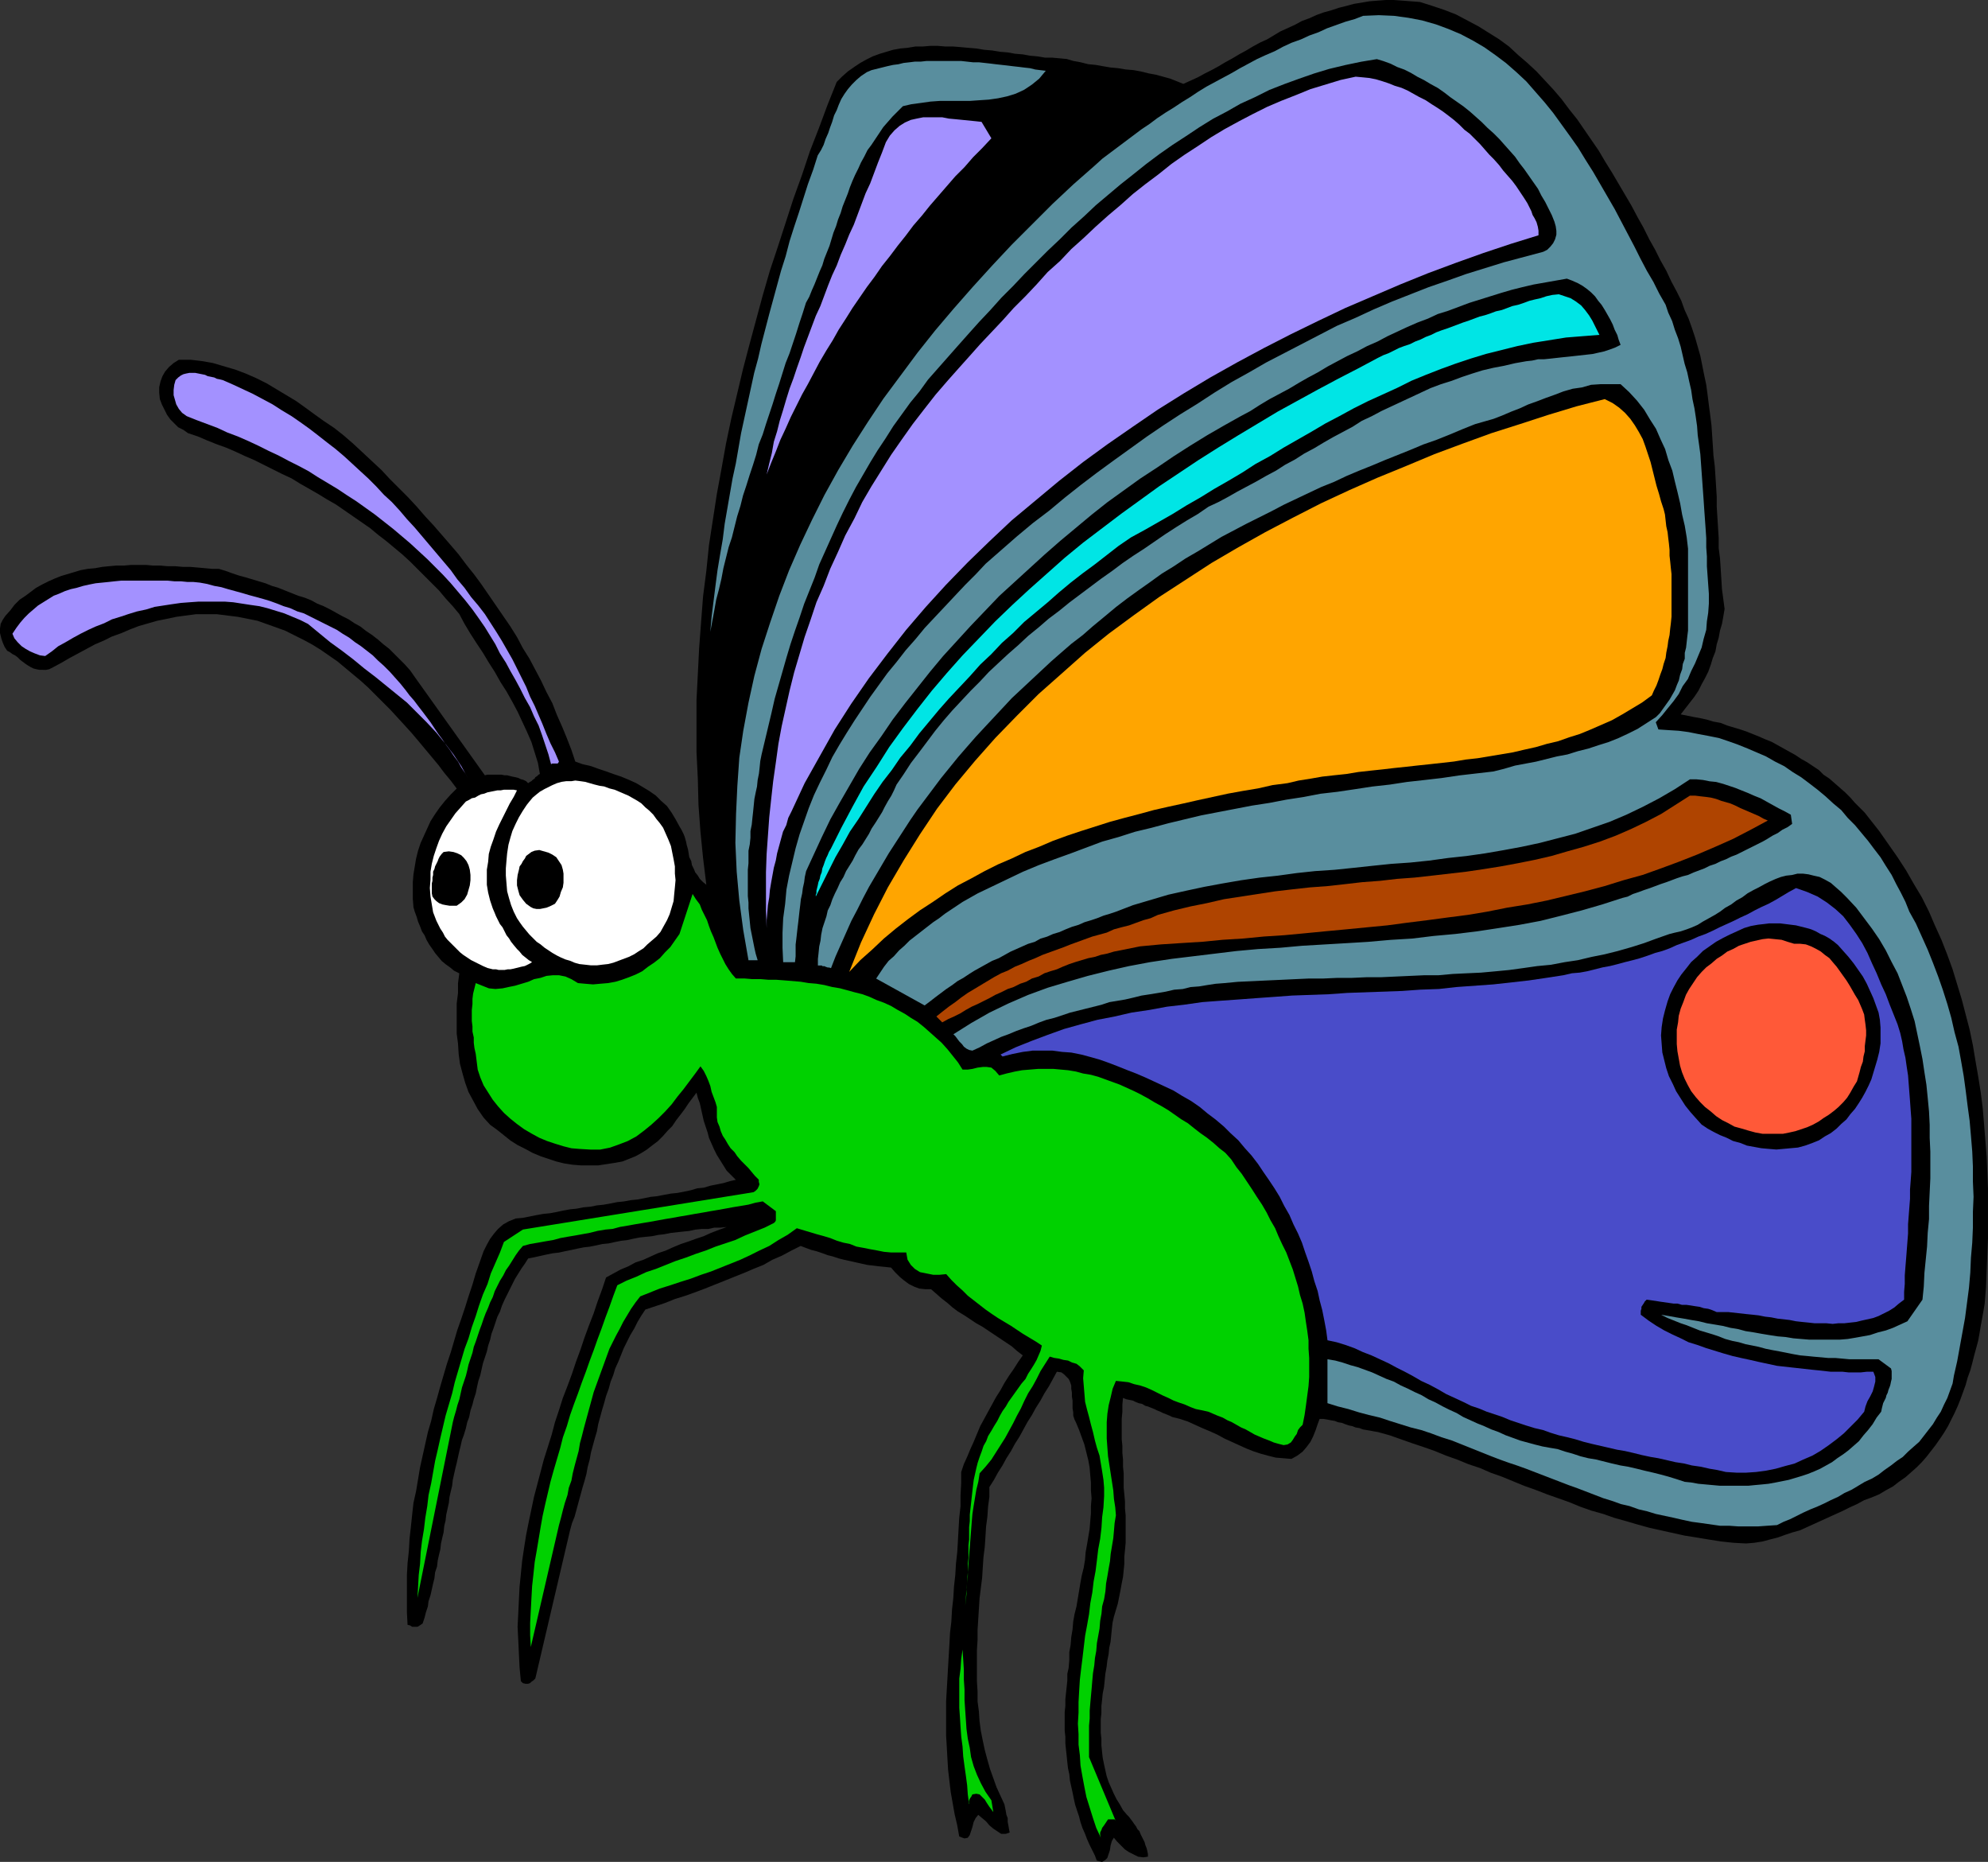
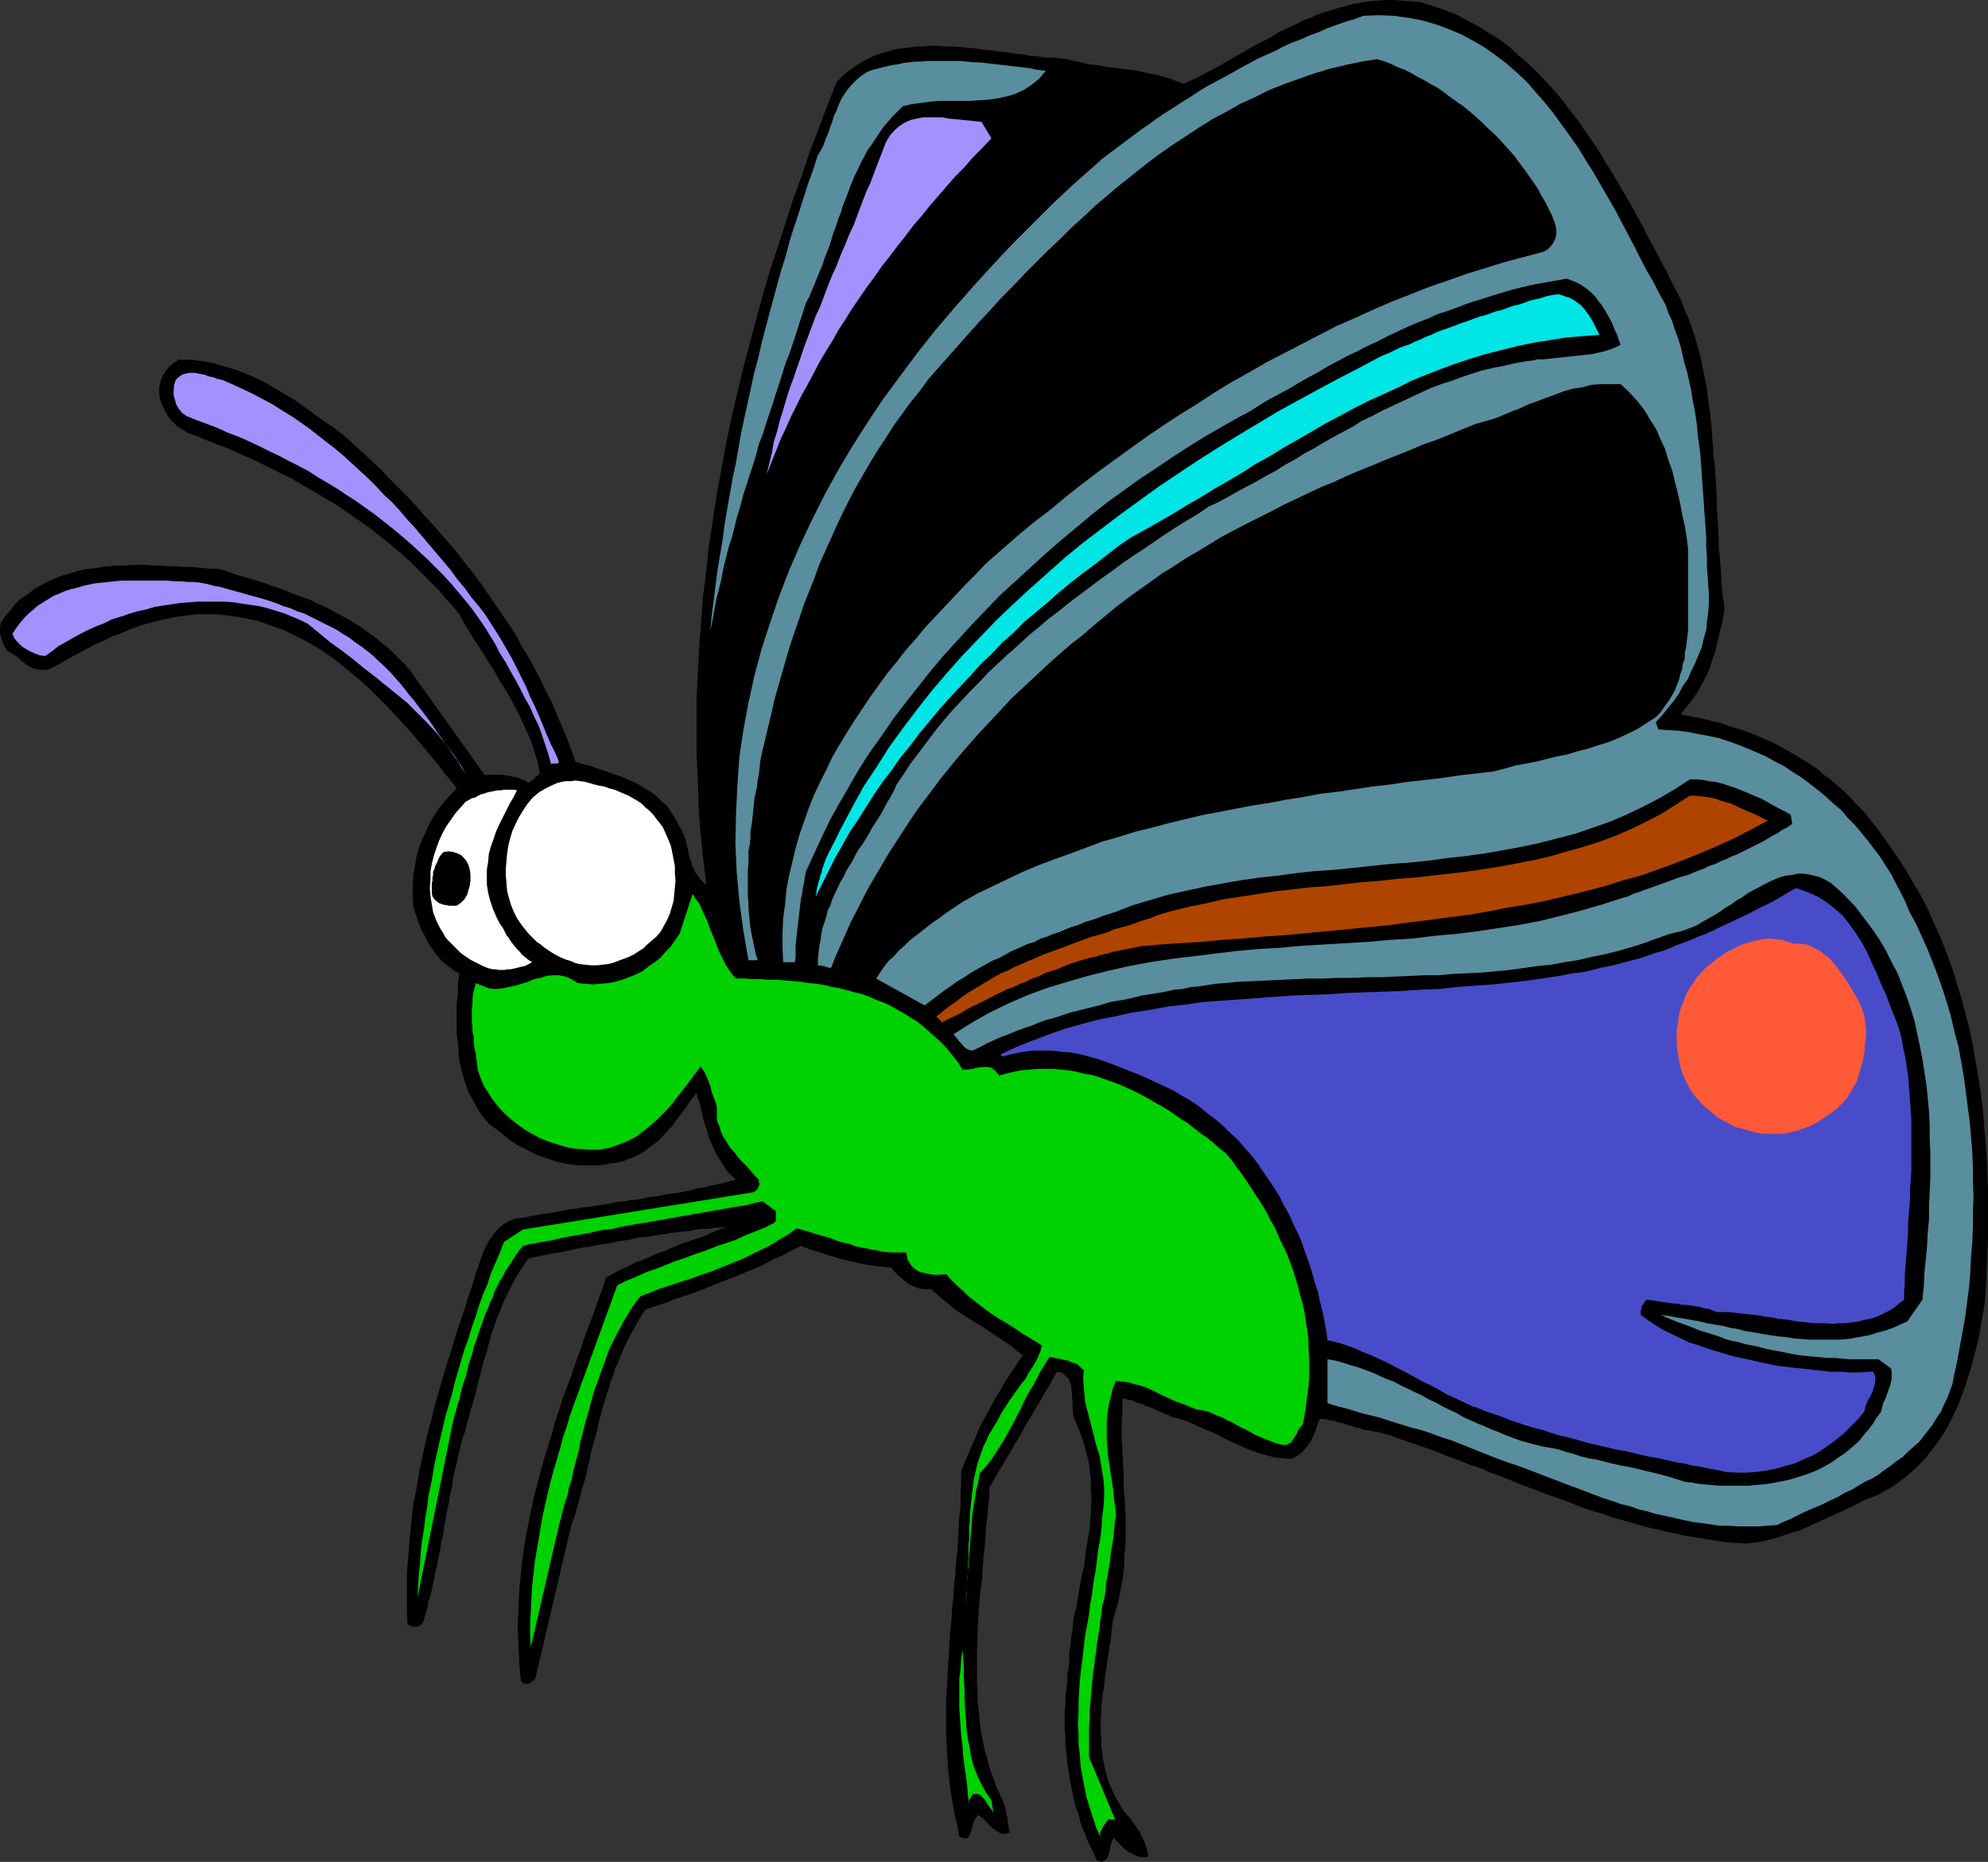
<svg xmlns="http://www.w3.org/2000/svg" xmlns:ns1="http://sodipodi.sourceforge.net/DTD/sodipodi-0.dtd" xmlns:ns2="http://www.inkscape.org/namespaces/inkscape" version="1.0" width="129.724mm" height="121.467mm" id="svg19" ns1:docname="Butterfly 05.wmf">
  <rect width="100%" height="100%" fill="#333333" stroke="none" />
  <ns1:namedview id="namedview19" pagecolor="#ffffff" bordercolor="#000000" borderopacity="0.25" ns2:showpageshadow="2" ns2:pageopacity="0.0" ns2:pagecheckerboard="0" ns2:deskcolor="#d1d1d1" ns2:document-units="mm" />
  <defs id="defs1">
    <pattern id="WMFhbasepattern" patternUnits="userSpaceOnUse" width="6" height="6" x="0" y="0" />
  </defs>
  <path style="fill:#000000;fill-opacity:1;fill-rule:evenodd;stroke:none" d="m 413.534,71.909 1.131,2.262 0.808,2.262 0.97,2.101 0.808,2.262 0.808,2.424 0.646,2.262 0.646,2.262 0.485,2.424 0.485,2.424 0.485,2.262 0.323,2.424 0.323,2.586 0.323,2.424 0.323,2.586 0.162,2.424 0.162,2.424 0.162,2.586 0.323,2.586 0.162,2.424 0.162,2.586 0.162,2.586 v 2.424 l 0.162,2.586 0.162,2.586 0.162,2.586 v 2.424 l 0.323,2.586 0.162,2.424 0.162,2.586 0.162,2.586 0.323,2.424 0.323,2.424 -0.323,1.939 -0.323,1.778 -0.485,1.616 -0.323,1.778 -0.485,1.616 -0.323,1.778 -0.646,1.616 -0.485,1.616 -0.646,1.778 -0.808,1.616 -0.808,1.454 -0.808,1.616 -0.97,1.454 -1.131,1.454 -1.131,1.454 -1.131,1.454 1.616,0.323 1.616,0.323 1.778,0.323 1.454,0.323 1.616,0.485 1.778,0.323 1.616,0.646 1.616,0.485 1.616,0.485 1.454,0.485 1.616,0.646 1.616,0.646 1.454,0.646 1.616,0.646 1.454,0.808 1.454,0.808 1.454,0.808 1.454,0.808 1.454,0.97 1.454,0.808 1.454,0.97 1.454,0.97 1.131,1.131 1.454,0.97 1.293,1.131 1.293,1.131 1.293,1.131 1.293,1.293 1.131,1.293 1.131,1.131 1.293,1.293 1.131,1.454 2.424,3.07 2.262,3.232 2.262,3.232 2.101,3.232 1.939,3.393 1.939,3.232 1.778,3.555 1.454,3.393 1.616,3.555 1.454,3.717 1.293,3.555 1.131,3.717 1.131,3.717 0.97,3.717 0.97,3.717 0.808,3.878 0.646,3.878 0.646,3.717 0.646,4.04 0.485,3.878 0.323,3.878 0.323,4.04 0.323,4.04 0.162,3.878 0.162,4.04 v 4.04 4.04 4.04 l -0.162,4.04 -0.162,4.04 -0.162,4.04 -0.323,4.04 -0.323,1.939 -0.323,1.778 -0.323,1.778 -0.323,1.939 -0.323,1.778 -0.485,1.778 -0.485,1.778 -0.485,1.939 -0.485,1.778 -0.646,1.778 -0.485,1.778 -0.646,1.778 -0.646,1.778 -0.646,1.616 -0.808,1.778 -0.808,1.616 -0.808,1.616 -0.97,1.616 -0.97,1.454 -1.131,1.616 -1.131,1.454 -1.131,1.454 -1.131,1.293 -1.293,1.293 -1.454,1.293 -1.293,1.131 -1.616,1.131 -1.454,1.131 -1.778,0.97 -1.616,0.97 -1.939,0.808 -1.778,0.646 -1.778,0.97 -1.778,0.808 -1.616,0.808 -1.778,0.808 -1.778,0.808 -1.778,0.808 -1.778,0.808 -1.778,0.808 -1.778,0.808 -1.778,0.485 -1.939,0.646 -1.778,0.646 -1.939,0.485 -1.778,0.485 -2.101,0.323 -1.939,0.162 -3.07,-0.162 -3.07,-0.323 -3.07,-0.485 -2.909,-0.485 -3.07,-0.485 -2.909,-0.646 -2.909,-0.646 -2.909,-0.646 -2.909,-0.808 -2.747,-0.808 -2.909,-0.808 -2.747,-0.97 -2.909,-0.808 -2.747,-0.97 -2.747,-1.131 -2.747,-0.97 -2.747,-0.97 -2.909,-1.131 -2.747,-0.97 -2.747,-1.131 -2.747,-1.131 -2.747,-0.97 -2.586,-1.131 -2.909,-0.97 -2.747,-1.131 -2.747,-0.97 -2.747,-1.131 -2.747,-0.97 -2.909,-0.97 -2.747,-0.97 -2.747,-0.97 -2.909,-0.808 -0.97,-0.162 -0.808,-0.162 -0.97,-0.162 -0.97,-0.162 -0.808,-0.323 -0.97,-0.162 -0.808,-0.323 -0.808,-0.162 -0.97,-0.323 -0.808,-0.323 -0.97,-0.162 -0.808,-0.323 -0.97,-0.162 -0.808,-0.162 -0.97,-0.162 h -0.97 l -0.485,1.293 -0.485,1.454 -0.646,1.616 -0.646,1.293 -0.97,1.293 -0.97,1.131 -1.293,0.97 -1.454,0.808 -1.939,-0.162 -1.939,-0.162 -1.939,-0.485 -1.778,-0.485 -1.939,-0.646 -1.616,-0.646 -1.778,-0.808 -1.778,-0.808 -1.778,-0.808 -1.778,-0.97 -1.778,-0.808 -1.939,-0.808 -1.778,-0.808 -1.778,-0.808 -1.939,-0.646 -1.939,-0.485 -0.646,-0.323 -0.808,-0.323 -0.808,-0.323 -0.646,-0.323 -0.808,-0.323 -0.646,-0.323 -0.808,-0.323 -0.808,-0.323 -0.646,-0.162 -0.808,-0.485 -0.808,-0.162 -0.808,-0.323 -0.646,-0.323 -0.808,-0.162 -0.808,-0.162 -0.808,-0.323 -0.162,1.616 v 1.778 l -0.162,1.778 v 1.616 1.616 1.778 l 0.162,1.616 v 1.778 l 0.162,1.616 v 1.778 l 0.162,1.616 v 1.778 1.778 l 0.162,1.616 0.162,1.778 v 1.778 l 0.162,1.616 v 1.778 1.616 1.778 1.616 l -0.162,1.778 -0.162,1.616 v 1.778 l -0.162,1.616 -0.162,1.616 -0.323,1.616 -0.323,1.778 -0.323,1.616 -0.323,1.616 -0.485,1.616 -0.485,1.616 -0.323,1.454 -0.162,1.454 -0.162,1.616 -0.162,1.616 -0.323,1.454 -0.162,1.616 -0.323,1.616 -0.162,1.454 -0.323,1.778 -0.162,1.616 -0.162,1.616 -0.323,1.616 -0.162,1.616 -0.162,1.454 v 1.778 l -0.162,1.454 v 1.778 1.616 l 0.162,1.454 v 1.616 l 0.162,1.616 0.162,1.454 0.323,1.616 0.323,1.454 0.323,1.454 0.485,1.454 0.646,1.454 0.646,1.454 0.646,1.293 0.808,1.293 0.808,1.454 0.97,1.131 0.485,0.485 0.485,0.646 0.485,0.646 0.323,0.485 0.485,0.646 0.323,0.646 0.485,0.485 0.323,0.808 0.323,0.646 0.323,0.646 0.323,0.646 0.162,0.646 0.323,0.808 0.162,0.646 0.162,0.808 v 0.646 l -1.131,0.162 -1.293,-0.162 -0.97,-0.485 -1.293,-0.646 -0.97,-0.646 -0.97,-0.97 -0.97,-0.97 -0.808,-0.97 -0.485,0.808 -0.323,1.131 -0.162,1.131 -0.323,0.97 -0.323,0.97 -0.485,0.485 -0.808,0.485 -1.293,-0.323 -0.485,-1.293 -0.646,-1.293 -0.646,-1.293 -0.646,-1.454 -0.485,-1.293 -0.646,-1.454 -0.485,-1.454 -0.323,-1.293 -0.485,-1.454 -0.485,-1.454 -0.323,-1.454 -0.323,-1.616 -0.323,-1.454 -0.323,-1.454 -0.162,-1.616 -0.323,-1.454 -0.162,-1.454 -0.162,-1.616 -0.162,-1.454 -0.162,-1.616 v -1.616 l -0.162,-1.454 v -1.616 -1.454 -1.616 l 0.162,-1.454 v -1.616 l 0.162,-1.616 0.162,-1.454 0.162,-1.616 v -1.616 l 0.323,-1.454 0.162,-1.939 v -1.939 l 0.323,-1.778 0.162,-1.939 0.323,-1.939 0.162,-1.939 0.323,-1.778 0.485,-1.939 0.323,-1.939 0.323,-1.939 0.323,-1.939 0.323,-1.778 0.485,-1.939 0.323,-1.939 0.162,-1.939 0.323,-1.778 0.323,-1.939 0.323,-1.939 0.162,-1.939 0.162,-1.939 v -1.778 l 0.162,-1.939 -0.162,-1.939 v -1.939 l -0.162,-1.778 -0.162,-1.939 -0.323,-1.778 -0.485,-1.939 -0.485,-1.939 -0.646,-1.778 -0.646,-1.778 -0.808,-1.939 -0.323,-0.646 -0.323,-0.97 v -0.808 l -0.162,-0.97 v -0.97 -0.97 l -0.162,-0.97 v -0.97 l -0.162,-0.97 v -0.808 l -0.323,-0.97 -0.323,-0.646 -0.485,-0.485 -0.646,-0.646 -0.646,-0.485 -1.131,-0.162 -0.97,1.778 -0.97,1.778 -1.131,1.778 -0.97,1.778 -1.131,1.778 -0.97,1.778 -1.131,1.778 -0.97,1.778 -0.97,1.778 -1.131,1.778 -0.97,1.778 -1.131,1.778 -0.97,1.778 -1.131,1.778 -0.97,1.778 -1.131,1.778 v 2.424 l -0.323,2.424 -0.162,2.424 -0.323,2.424 -0.162,2.586 -0.162,2.424 -0.323,2.586 -0.162,2.424 -0.162,2.586 -0.323,2.586 -0.323,2.586 -0.162,2.586 -0.162,2.586 -0.162,2.586 v 2.424 l -0.162,2.586 v 2.586 2.586 2.424 l 0.162,2.586 v 2.424 l 0.323,2.424 0.162,2.424 0.323,2.424 0.485,2.424 0.485,2.262 0.646,2.424 0.646,2.262 0.808,2.262 0.808,2.262 0.97,2.101 0.97,2.101 0.162,0.808 0.162,0.808 0.162,0.97 0.323,0.808 v 0.97 l 0.162,0.808 0.162,0.97 0.162,0.808 -0.97,0.323 h -1.131 l -0.97,-0.646 -0.97,-0.646 -0.97,-0.808 -0.808,-0.97 -0.97,-0.808 -0.97,-0.808 -0.646,0.808 -0.485,0.97 -0.323,1.293 -0.323,0.97 -0.323,0.97 -0.485,0.646 -0.808,0.162 -1.293,-0.485 -0.485,-2.747 -0.646,-2.747 -0.485,-2.747 -0.485,-2.747 -0.323,-2.747 -0.323,-2.747 -0.162,-2.747 -0.162,-2.909 -0.162,-2.747 v -2.747 -2.909 -2.747 l 0.162,-2.909 0.162,-2.747 0.162,-2.909 0.162,-2.747 0.162,-2.747 0.162,-2.909 0.323,-2.747 0.162,-2.909 0.323,-2.909 0.162,-2.747 0.323,-2.909 0.162,-2.747 0.323,-2.909 0.162,-2.747 0.162,-2.909 0.162,-2.747 0.323,-2.909 v -2.747 l 0.162,-2.909 v -2.747 l 0.646,-1.939 0.808,-1.778 0.808,-1.939 0.808,-1.778 0.808,-1.939 0.808,-1.939 0.97,-1.778 0.97,-1.778 0.97,-1.778 0.97,-1.778 1.131,-1.778 0.97,-1.778 1.131,-1.778 1.131,-1.616 1.131,-1.778 1.131,-1.616 -1.454,-1.131 -1.293,-1.131 -1.454,-0.97 -1.454,-0.97 -1.454,-0.97 -1.454,-0.97 -1.454,-0.97 -1.454,-0.808 -1.454,-0.97 -1.454,-0.97 -1.616,-0.97 -1.293,-0.97 -1.293,-1.131 -1.454,-1.131 -1.293,-1.131 -1.293,-1.131 h -1.454 l -1.454,-0.162 -1.293,-0.485 -1.293,-0.646 -1.293,-0.97 -0.97,-0.808 -1.131,-1.131 -0.97,-1.131 -1.454,-0.162 -1.616,-0.162 -1.293,-0.162 -1.454,-0.162 -1.454,-0.323 -1.454,-0.323 -1.454,-0.323 -1.454,-0.323 -1.293,-0.323 -1.454,-0.485 -1.293,-0.323 -1.293,-0.485 -1.454,-0.485 -1.293,-0.323 -1.293,-0.485 -1.293,-0.485 -2.262,1.131 -2.424,1.293 -2.262,0.97 -2.262,1.293 -2.424,0.97 -2.262,0.97 -2.424,0.97 -2.424,0.97 -2.424,0.97 -2.424,0.97 -2.586,0.97 -2.262,0.808 -2.586,0.808 -2.424,0.97 -2.424,0.808 -2.424,0.808 -0.97,1.454 -0.97,1.616 -0.808,1.616 -0.97,1.616 -0.808,1.616 -0.808,1.616 -0.646,1.616 -0.646,1.616 -0.808,1.778 -0.485,1.616 -0.646,1.616 -0.485,1.778 -0.646,1.778 -0.485,1.778 -0.485,1.616 -0.485,1.778 -0.485,1.778 -0.323,1.778 -0.485,1.616 -0.485,1.778 -0.485,1.778 -0.323,1.778 -0.485,1.778 -0.323,1.778 -0.485,1.778 -0.485,1.616 -0.485,1.778 -0.485,1.778 -0.485,1.778 -0.485,1.778 -0.646,1.616 -0.485,1.778 -8.403,35.874 -0.162,0.646 -0.485,0.485 -0.485,0.323 -0.323,0.323 -0.485,0.162 h -0.646 l -0.646,-0.162 -0.485,-0.485 -0.323,-3.393 -0.162,-3.393 -0.162,-3.393 -0.162,-3.232 0.162,-3.232 0.162,-3.393 0.162,-3.232 0.323,-3.232 0.323,-3.232 0.485,-3.232 0.485,-3.07 0.646,-3.232 0.646,-3.07 0.646,-3.07 0.808,-3.07 0.808,-3.07 0.808,-3.07 0.97,-3.07 0.97,-3.07 0.808,-3.07 0.97,-2.909 0.97,-3.07 1.131,-2.909 1.131,-3.07 0.97,-2.909 1.131,-3.07 0.97,-2.909 1.131,-3.07 1.131,-2.909 0.97,-2.909 1.131,-3.07 0.97,-2.909 1.778,-0.97 1.778,-0.97 1.939,-0.808 1.778,-0.97 1.939,-0.646 1.778,-0.808 1.778,-0.808 1.939,-0.646 1.778,-0.808 1.939,-0.808 1.939,-0.646 1.778,-0.646 1.939,-0.646 1.778,-0.808 2.101,-0.808 1.778,-0.646 -1.616,0.162 h -1.454 l -1.454,0.323 h -1.616 l -1.616,0.162 -1.454,0.323 -1.616,0.162 -1.454,0.162 -1.454,0.162 -1.616,0.323 -1.454,0.162 -1.616,0.323 -1.616,0.162 -1.454,0.162 -1.616,0.323 -1.454,0.323 -1.454,0.162 -1.616,0.323 -1.454,0.323 -1.616,0.162 -1.454,0.323 -1.616,0.323 -1.454,0.162 -1.616,0.323 -1.454,0.323 -1.616,0.323 -1.454,0.323 -1.454,0.162 -1.616,0.323 -1.454,0.323 -1.454,0.323 -1.616,0.323 -0.808,1.293 -0.808,1.131 -0.808,1.293 -0.808,1.293 -0.646,1.293 -0.646,1.293 -0.646,1.293 -0.646,1.293 -0.646,1.454 -0.485,1.454 -0.646,1.293 -0.485,1.454 -0.485,1.454 -0.485,1.293 -0.323,1.454 -0.485,1.454 -0.323,1.454 -0.485,1.454 -0.485,1.454 -0.323,1.454 -0.323,1.454 -0.485,1.454 -0.323,1.454 -0.323,1.616 -0.485,1.454 -0.323,1.293 -0.485,1.454 -0.323,1.616 -0.485,1.293 -0.323,1.454 -0.485,1.616 -0.485,1.293 -0.323,1.454 -0.323,1.293 -0.323,1.454 -0.323,1.454 -0.323,1.293 -0.323,1.454 -0.323,1.454 -0.162,1.454 -0.323,1.293 -0.323,1.454 -0.162,1.454 -0.323,1.454 -0.323,1.454 -0.162,1.454 -0.323,1.293 -0.162,1.616 -0.323,1.293 -0.323,1.454 -0.162,1.454 -0.323,1.293 -0.323,1.454 -0.162,1.454 -0.485,1.454 -0.162,1.454 -0.323,1.293 -0.323,1.454 -0.323,1.454 -0.485,1.454 -0.162,1.293 -0.485,1.454 -0.323,1.293 -0.485,1.454 -0.485,0.323 -0.485,0.323 -0.323,0.162 h -0.323 -0.646 -0.323 l -0.485,-0.323 -0.646,-0.162 -0.162,-3.07 v -3.07 -3.07 -3.07 l 0.162,-2.909 0.323,-3.07 0.162,-2.909 0.323,-2.909 0.323,-3.07 0.323,-2.909 0.646,-2.909 0.485,-2.909 0.485,-2.909 0.646,-2.909 0.646,-2.909 0.646,-2.909 0.808,-2.747 0.646,-2.909 0.808,-2.747 0.808,-2.909 0.808,-2.747 0.808,-2.747 0.97,-2.909 0.808,-2.747 0.808,-2.747 0.97,-2.747 0.97,-2.909 0.808,-2.586 0.97,-2.909 0.808,-2.747 0.97,-2.747 0.97,-2.747 0.808,-1.616 0.808,-1.454 0.97,-1.293 0.97,-1.131 1.293,-1.131 1.454,-0.808 1.616,-0.646 1.778,-0.162 1.616,-0.323 1.616,-0.323 1.778,-0.323 1.616,-0.162 1.778,-0.323 1.454,-0.323 1.778,-0.323 1.616,-0.162 1.616,-0.323 1.778,-0.162 1.616,-0.323 1.616,-0.162 1.778,-0.323 1.616,-0.323 1.616,-0.162 1.778,-0.323 1.616,-0.162 1.616,-0.323 1.616,-0.323 1.616,-0.162 1.616,-0.323 1.778,-0.323 1.616,-0.162 1.616,-0.323 1.616,-0.323 1.616,-0.485 1.616,-0.162 1.616,-0.485 1.616,-0.323 1.616,-0.323 1.616,-0.485 1.454,-0.323 -1.131,-1.131 -1.131,-1.131 -0.808,-1.293 -0.808,-1.293 -0.808,-1.293 -0.646,-1.293 -0.646,-1.454 -0.646,-1.454 -0.323,-1.293 -0.485,-1.454 -0.485,-1.454 -0.323,-1.454 -0.323,-1.454 -0.323,-1.454 -0.485,-1.293 -0.323,-1.293 -0.97,1.293 -0.97,1.293 -0.97,1.454 -0.97,1.293 -1.131,1.454 -0.97,1.454 -1.131,1.131 -1.131,1.293 -1.293,1.293 -1.293,0.97 -1.454,1.131 -1.293,0.808 -1.454,0.808 -1.616,0.646 -1.616,0.646 -1.778,0.323 -2.101,0.323 -2.101,0.323 h -2.101 -2.101 l -2.101,-0.162 -2.101,-0.323 -1.939,-0.485 -1.939,-0.646 -1.939,-0.646 -1.939,-0.808 -1.778,-0.97 -1.939,-0.97 -1.778,-1.131 -1.616,-1.293 -1.616,-1.293 -1.778,-1.293 -1.616,-1.778 -1.454,-2.101 -1.131,-2.101 -1.131,-2.101 -0.808,-2.262 -0.646,-2.262 -0.646,-2.424 -0.323,-2.424 -0.162,-2.586 -0.323,-2.424 v -2.586 -2.424 -2.424 l 0.323,-2.586 v -2.424 l 0.323,-2.424 -1.293,-0.646 -0.97,-0.808 -1.131,-0.808 -0.97,-0.808 -0.808,-0.97 -0.808,-0.97 -0.646,-0.97 -0.808,-1.131 -0.646,-1.131 -0.485,-1.131 -0.646,-0.97 -0.485,-1.293 -0.485,-1.131 -0.323,-1.131 -0.485,-1.293 -0.323,-1.131 -0.162,-2.101 v -1.939 -2.101 l 0.162,-1.939 0.323,-1.939 0.323,-1.939 0.485,-1.939 0.646,-1.939 0.808,-1.778 0.808,-1.778 0.808,-1.778 1.131,-1.778 1.131,-1.616 1.293,-1.616 1.454,-1.616 1.454,-1.454 -1.454,-1.939 -1.616,-1.939 -1.454,-1.939 -1.616,-1.939 -1.616,-1.939 -1.616,-1.939 -1.778,-2.101 -1.616,-1.778 -1.778,-1.939 -1.778,-1.939 -1.778,-1.778 -1.778,-1.778 -1.939,-1.939 -1.778,-1.616 -1.939,-1.616 -1.939,-1.616 -1.939,-1.616 -2.101,-1.454 -2.101,-1.454 -2.101,-1.293 -2.101,-1.131 -2.262,-1.131 -2.262,-1.131 -2.262,-0.808 -2.262,-0.808 -2.262,-0.808 -2.424,-0.485 -2.424,-0.485 -2.586,-0.323 -2.586,-0.323 h -2.586 -2.586 l -2.424,0.323 -2.424,0.323 -2.262,0.485 -2.424,0.485 -2.262,0.646 -2.262,0.646 -2.101,0.808 -2.262,0.97 -2.262,0.808 -1.939,0.97 -2.262,0.97 -2.101,1.131 -2.101,1.131 -2.101,1.131 -1.939,1.131 -2.101,1.131 -0.97,0.485 -0.808,0.162 H 10.504 9.696 L 8.888,164.988 8.242,164.826 7.595,164.503 6.787,164.018 6.302,163.695 5.656,163.21 5.01,162.725 4.363,162.079 3.717,161.594 3.07,161.271 2.424,160.786 1.778,160.463 1.131,159.493 0.646,158.362 0.323,157.393 0,156.1 v -1.131 l 0.162,-1.131 0.485,-0.97 0.646,-0.97 1.293,-1.454 0.97,-1.293 1.293,-1.293 1.454,-0.97 1.293,-0.97 1.293,-0.97 1.454,-0.808 1.616,-0.808 1.454,-0.646 1.616,-0.646 1.616,-0.485 1.616,-0.485 1.616,-0.485 1.778,-0.323 1.778,-0.162 1.778,-0.323 1.616,-0.162 1.778,-0.162 h 1.939 l 1.778,-0.162 h 1.778 1.939 l 1.778,0.162 h 1.778 l 1.778,0.162 h 1.939 l 1.778,0.162 h 1.778 l 1.939,0.162 1.778,0.162 1.778,0.162 h 1.616 l 1.616,0.485 1.778,0.646 1.454,0.485 1.778,0.485 1.616,0.485 1.616,0.485 1.616,0.485 1.616,0.646 1.616,0.485 1.616,0.646 1.616,0.646 1.616,0.646 1.616,0.485 1.616,0.646 1.454,0.808 1.616,0.646 1.616,0.808 1.454,0.808 1.454,0.808 1.616,0.808 1.454,0.97 1.454,0.808 1.454,1.131 1.454,0.97 1.454,1.131 1.293,1.131 1.454,1.131 1.293,1.293 1.293,1.293 1.293,1.293 1.293,1.454 1.131,1.616 17.291,24.239 0.646,-0.162 h 0.646 0.646 0.808 0.646 0.646 l 0.808,0.162 h 0.646 l 0.646,0.162 0.646,0.162 0.808,0.162 0.646,0.162 0.646,0.323 0.646,0.162 0.646,0.323 0.485,0.485 0.485,-0.323 0.323,-0.162 0.323,-0.323 0.485,-0.323 0.162,-0.323 0.485,-0.323 0.323,-0.323 0.323,-0.162 -0.485,-2.747 -0.808,-2.586 -0.808,-2.586 -1.131,-2.586 -1.131,-2.424 -1.131,-2.424 -1.293,-2.424 -1.454,-2.586 -1.454,-2.262 -1.454,-2.586 -1.454,-2.262 -1.454,-2.424 -1.616,-2.424 -1.454,-2.262 -1.454,-2.424 -1.293,-2.424 -1.616,-1.939 -1.778,-1.939 -1.616,-1.939 -1.778,-1.778 -1.778,-1.778 -1.778,-1.778 -1.778,-1.778 -1.939,-1.778 -1.939,-1.616 -1.939,-1.616 -2.101,-1.616 -1.939,-1.616 -2.101,-1.454 -2.101,-1.454 -2.101,-1.454 -2.101,-1.454 -2.262,-1.293 -2.101,-1.293 -2.262,-1.293 -2.262,-1.293 -2.101,-1.293 -2.424,-1.131 -2.262,-1.131 -2.262,-1.131 -2.262,-1.131 -2.262,-0.97 -2.424,-1.131 -2.262,-0.97 -2.262,-0.808 -2.424,-0.97 -2.262,-0.97 -2.424,-0.808 -1.131,-0.808 -1.293,-0.646 -0.97,-0.97 -0.97,-0.97 -0.808,-1.131 -0.646,-1.293 -0.646,-1.293 -0.485,-1.293 -0.162,-1.616 v -1.293 l 0.323,-1.454 0.485,-1.293 0.646,-1.131 0.97,-1.131 1.131,-0.97 1.293,-0.808 h 2.909 l 2.747,0.323 2.747,0.485 2.747,0.808 2.747,0.808 2.586,0.97 2.586,1.131 2.586,1.293 2.424,1.454 2.424,1.454 2.424,1.454 2.262,1.616 2.424,1.778 2.262,1.616 2.424,1.616 2.262,1.778 2.424,2.101 2.262,2.101 2.424,2.262 2.262,2.101 2.101,2.262 2.262,2.262 2.262,2.262 2.101,2.262 2.101,2.424 2.101,2.262 2.101,2.424 2.101,2.424 1.939,2.262 1.939,2.586 1.939,2.424 1.778,2.424 1.778,2.586 1.778,2.586 1.778,2.586 1.778,2.586 1.616,2.586 1.454,2.747 1.616,2.586 1.454,2.747 1.454,2.747 1.293,2.747 1.454,2.747 1.131,2.909 1.293,2.909 1.131,2.747 1.131,2.909 0.97,2.909 1.778,0.646 2.101,0.485 1.778,0.646 1.939,0.646 1.778,0.646 1.939,0.646 1.939,0.808 1.778,0.808 1.616,0.97 1.616,0.97 1.616,1.131 1.293,1.293 1.454,1.293 1.131,1.616 0.97,1.616 0.97,1.778 0.485,0.808 0.485,0.97 0.323,0.808 0.323,1.131 0.162,0.808 0.323,1.131 0.162,0.97 0.162,0.97 0.485,0.97 0.162,0.97 0.485,0.97 0.323,0.808 0.646,0.808 0.485,0.808 0.808,0.808 0.808,0.646 -0.808,-6.625 -0.646,-6.464 -0.485,-6.625 -0.162,-6.464 -0.323,-6.464 v -6.464 -6.464 l 0.323,-6.302 0.323,-6.464 0.485,-6.464 0.485,-6.302 0.808,-6.302 0.646,-6.302 0.97,-6.302 0.97,-6.302 1.131,-6.141 1.131,-6.302 1.293,-6.141 1.454,-6.141 1.454,-6.141 1.616,-6.141 1.616,-5.979 1.616,-5.979 1.778,-6.141 1.939,-5.817 1.939,-5.979 1.939,-5.979 2.101,-5.817 1.939,-5.817 2.262,-5.817 2.101,-5.656 2.262,-5.656 1.293,-1.293 1.454,-1.293 1.616,-1.131 1.454,-0.97 1.454,-0.808 1.616,-0.808 1.778,-0.646 1.616,-0.485 1.616,-0.485 1.778,-0.323 1.778,-0.162 1.939,-0.323 h 1.778 l 1.939,-0.162 h 1.778 l 1.939,0.162 h 1.939 l 1.939,0.162 1.778,0.162 1.939,0.162 1.939,0.323 1.939,0.162 1.939,0.323 1.939,0.162 1.778,0.323 1.939,0.162 1.778,0.323 1.778,0.162 1.939,0.323 h 1.778 l 1.778,0.162 1.778,0.162 1.616,0.485 1.778,0.323 1.939,0.485 1.778,0.162 1.778,0.323 1.939,0.323 1.778,0.162 1.939,0.323 1.939,0.162 1.778,0.323 1.939,0.485 1.778,0.323 1.778,0.485 1.778,0.485 1.616,0.646 1.616,0.646 1.778,-0.808 1.778,-0.808 1.778,-0.97 1.616,-0.808 1.778,-0.97 1.616,-0.97 1.778,-0.97 1.616,-0.97 1.778,-0.97 1.616,-0.97 1.778,-0.97 1.778,-0.808 1.616,-0.97 1.616,-0.97 1.778,-0.808 1.778,-0.808 1.778,-0.97 1.778,-0.646 1.778,-0.808 1.778,-0.646 1.778,-0.485 1.939,-0.646 1.939,-0.485 1.778,-0.485 1.939,-0.323 1.939,-0.323 1.939,-0.162 L 341.784,0 h 1.939 l 2.262,0.162 2.101,0.162 2.101,0.162 3.07,0.97 2.909,0.97 2.909,1.131 2.747,1.454 2.747,1.454 2.586,1.616 2.586,1.616 2.424,1.778 2.262,2.101 2.262,1.939 2.262,2.101 2.101,2.262 2.101,2.262 1.939,2.262 1.939,2.586 1.939,2.424 1.778,2.586 1.778,2.586 1.778,2.586 1.616,2.747 1.616,2.586 1.616,2.747 1.616,2.747 1.616,2.747 1.454,2.747 1.454,2.586 1.454,2.909 1.454,2.586 1.293,2.586 1.454,2.586 1.293,2.747 z" id="path1" />
  <path style="fill:#598e9e;fill-opacity:1;fill-rule:evenodd;stroke:none" d="m 410.787,75.141 0.646,1.939 0.97,2.101 0.646,2.101 0.808,2.101 0.646,2.101 0.485,2.101 0.485,2.101 0.646,2.101 0.485,2.262 0.485,2.101 0.323,2.262 0.485,2.262 0.323,2.101 0.323,2.262 0.162,2.262 0.323,2.262 0.323,2.424 0.162,2.262 0.162,2.262 0.162,2.262 0.162,2.262 0.162,2.262 0.162,2.424 0.162,2.262 0.162,2.262 0.162,2.424 v 2.262 l 0.162,2.262 v 2.424 l 0.162,2.262 0.162,2.262 0.162,2.262 v 2.424 l -0.162,2.262 -0.323,2.101 -0.162,2.101 -0.646,2.262 -0.485,2.101 -0.808,1.939 -0.808,1.939 -0.97,1.939 -0.808,1.939 -1.293,1.778 -0.97,1.939 -1.293,1.778 -1.454,1.778 -1.293,1.616 -1.616,1.778 0.646,1.778 2.424,0.162 2.586,0.162 2.424,0.323 2.424,0.485 2.586,0.485 2.424,0.485 2.424,0.808 2.262,0.808 2.424,0.97 2.262,0.97 2.262,0.97 2.262,1.293 2.262,1.131 2.101,1.454 2.101,1.293 1.939,1.454 2.101,1.616 1.939,1.616 1.939,1.778 1.939,1.616 1.616,1.939 1.778,1.778 1.616,1.939 1.616,1.939 1.454,1.939 1.616,2.101 1.293,2.101 1.454,2.262 1.131,2.262 1.131,2.101 1.131,2.262 0.97,2.424 1.616,2.909 1.454,3.232 1.454,3.232 1.293,3.232 1.293,3.393 1.131,3.232 1.131,3.555 0.97,3.393 0.808,3.555 0.97,3.555 0.646,3.555 0.646,3.717 0.485,3.555 0.485,3.878 0.485,3.555 0.323,3.717 0.323,3.878 0.162,3.717 v 3.717 l 0.162,3.717 -0.162,3.717 v 3.878 l -0.162,3.717 -0.323,3.717 -0.162,3.717 -0.323,3.717 -0.485,3.717 -0.485,3.717 -0.646,3.555 -0.646,3.555 -0.646,3.555 -0.808,3.555 -0.323,1.939 -0.646,1.778 -0.646,1.778 -0.808,1.616 -0.808,1.778 -0.97,1.454 -0.97,1.616 -1.131,1.454 -1.131,1.454 -1.131,1.454 -1.293,1.131 -1.454,1.293 -1.293,1.293 -1.454,0.97 -1.454,1.131 -1.616,1.131 -1.454,1.131 -1.616,0.97 -1.778,0.808 -1.616,0.97 -1.616,0.97 -1.778,0.808 -1.616,0.97 -1.778,0.808 -1.616,0.808 -1.778,0.808 -1.616,0.646 -1.778,0.808 -1.616,0.808 -1.616,0.808 -1.616,0.646 -1.616,0.808 -2.424,0.162 -2.262,0.162 h -2.586 -2.262 l -2.262,-0.162 h -2.262 l -2.262,-0.323 -2.262,-0.323 -2.424,-0.323 -2.262,-0.485 -2.101,-0.485 -2.262,-0.485 -2.262,-0.485 -2.101,-0.646 -2.101,-0.485 -2.262,-0.808 -2.101,-0.485 -2.262,-0.808 -2.101,-0.646 -2.101,-0.808 -2.101,-0.808 -2.101,-0.808 -2.262,-0.808 -2.101,-0.808 -2.101,-0.808 -2.101,-0.808 -2.101,-0.808 -2.101,-0.808 -2.262,-0.808 -1.939,-0.646 -2.262,-0.808 -2.101,-0.808 -2.424,-0.97 -2.424,-0.97 -2.424,-0.97 -2.424,-0.97 -2.586,-0.808 -2.586,-0.97 -2.424,-0.808 -2.586,-0.646 -2.586,-0.808 -2.586,-0.808 -2.424,-0.808 -2.747,-0.646 -2.424,-0.646 -2.586,-0.808 -2.586,-0.646 -2.586,-0.808 v -10.827 l 1.939,0.323 1.778,0.485 1.939,0.646 1.778,0.485 1.778,0.646 1.778,0.646 1.778,0.808 1.778,0.808 1.778,0.646 1.778,0.97 1.778,0.808 1.616,0.808 1.778,0.808 1.616,0.97 1.778,0.808 1.778,0.97 1.616,0.808 1.778,0.808 1.616,0.97 1.778,0.808 1.778,0.808 1.616,0.646 1.778,0.808 1.778,0.646 1.778,0.808 1.778,0.646 1.778,0.646 1.778,0.485 1.778,0.485 1.939,0.485 1.778,0.323 1.939,0.323 1.939,0.646 1.778,0.485 1.939,0.646 1.939,0.485 1.939,0.323 1.939,0.485 1.939,0.485 2.101,0.485 1.939,0.323 2.101,0.485 1.939,0.485 2.101,0.485 1.939,0.485 1.778,0.485 2.101,0.646 1.939,0.646 1.616,0.162 1.778,0.323 1.778,0.162 1.778,0.162 1.778,0.162 h 1.778 1.778 1.616 1.778 l 1.616,-0.162 1.778,-0.162 1.616,-0.162 1.778,-0.323 1.616,-0.323 1.616,-0.323 1.616,-0.485 1.616,-0.485 1.454,-0.485 1.616,-0.646 1.454,-0.646 1.454,-0.808 1.454,-0.808 1.293,-0.97 1.454,-0.97 1.293,-0.97 1.293,-1.131 1.293,-1.131 1.131,-1.454 1.131,-1.293 1.131,-1.454 0.97,-1.616 1.131,-1.454 0.162,-0.808 0.162,-0.646 0.162,-0.646 0.323,-0.646 0.323,-0.646 0.162,-0.646 0.323,-0.646 0.162,-0.646 0.323,-0.808 0.162,-0.485 0.162,-0.808 0.162,-0.646 v -0.485 -0.808 -0.646 l -0.162,-0.646 -3.07,-2.262 h -1.778 -1.778 -1.778 -1.778 l -1.778,-0.162 -1.778,-0.162 h -1.778 l -1.778,-0.162 -1.778,-0.162 -1.616,-0.162 -1.778,-0.162 -1.778,-0.323 -1.616,-0.323 -1.616,-0.323 -1.778,-0.323 -1.616,-0.323 -1.778,-0.485 -1.616,-0.323 -1.616,-0.323 -1.616,-0.485 -1.616,-0.323 -1.778,-0.485 -1.616,-0.646 -1.454,-0.485 -1.616,-0.485 -1.616,-0.485 -1.616,-0.646 -1.616,-0.646 -1.454,-0.485 -1.616,-0.646 -1.616,-0.646 -1.616,-0.808 1.939,0.323 1.778,0.323 1.939,0.323 1.778,0.323 1.939,0.323 1.939,0.485 1.939,0.323 1.939,0.323 1.939,0.485 1.939,0.323 1.778,0.485 2.101,0.323 1.778,0.323 1.939,0.323 2.101,0.323 1.939,0.162 1.939,0.323 1.939,0.162 1.939,0.162 h 1.939 1.939 1.778 1.939 l 1.939,-0.162 1.939,-0.323 1.778,-0.323 1.778,-0.323 1.939,-0.646 1.939,-0.485 1.778,-0.646 1.778,-0.808 1.778,-0.808 3.717,-5.333 0.323,-3.232 0.162,-3.393 0.323,-3.232 0.323,-3.232 0.162,-3.393 0.323,-3.393 v -3.232 l 0.162,-3.393 0.162,-3.393 v -3.393 -3.232 l -0.162,-3.393 v -3.232 l -0.162,-3.232 -0.323,-3.393 -0.323,-3.232 -0.485,-3.07 -0.485,-3.232 -0.646,-3.232 -0.646,-3.07 -0.646,-3.07 -0.97,-3.07 -0.97,-2.909 -1.131,-2.909 -1.131,-2.909 -1.454,-2.747 -1.454,-2.909 -1.616,-2.747 -1.778,-2.586 -1.939,-2.586 -1.939,-2.586 -2.262,-2.424 -1.454,-1.454 -1.293,-1.131 -1.293,-1.131 -1.454,-0.808 -1.293,-0.646 -1.454,-0.323 -1.293,-0.323 -1.293,-0.162 h -1.454 l -1.293,0.323 -1.454,0.162 -1.293,0.323 -1.293,0.485 -1.454,0.646 -1.293,0.646 -1.454,0.808 -1.293,0.646 -1.454,0.808 -1.293,0.97 -1.454,0.808 -1.293,0.97 -1.454,0.808 -1.293,0.97 -1.293,0.808 -1.454,0.808 -1.454,0.808 -1.293,0.808 -1.454,0.646 -1.293,0.485 -1.454,0.485 -1.454,0.323 -1.293,0.323 -3.232,1.131 -3.07,1.131 -3.07,0.97 -3.394,0.97 -3.232,0.808 -3.232,0.646 -3.394,0.808 -3.232,0.485 -3.394,0.646 -3.394,0.323 -3.394,0.485 -3.555,0.485 -3.394,0.323 -3.555,0.323 -3.555,0.162 -3.394,0.162 -3.555,0.323 h -3.555 l -3.555,0.162 -3.555,0.162 -3.555,0.162 h -3.555 l -3.555,0.162 h -3.555 l -3.555,0.162 h -3.555 l -3.555,0.162 -3.394,0.162 -3.555,0.162 -3.394,0.162 -3.555,0.162 -3.394,0.323 -2.101,0.162 -2.101,0.323 -1.939,0.323 -2.101,0.162 -1.939,0.485 -2.101,0.162 -2.101,0.485 -1.939,0.323 -1.939,0.323 -2.101,0.323 -1.939,0.485 -2.101,0.485 -1.939,0.323 -1.939,0.323 -1.939,0.646 -1.939,0.485 -1.939,0.485 -1.939,0.485 -1.939,0.485 -1.939,0.646 -1.939,0.646 -1.939,0.485 -1.778,0.646 -1.939,0.808 -1.939,0.646 -1.778,0.646 -1.939,0.808 -1.778,0.646 -1.778,0.808 -1.778,0.808 -1.778,0.97 -1.778,0.808 -0.808,-0.162 -0.646,-0.323 -0.646,-0.485 -0.485,-0.646 -0.646,-0.646 -0.485,-0.646 -0.485,-0.646 -0.485,-0.485 4.363,-2.747 4.525,-2.586 4.686,-2.262 4.848,-2.101 4.848,-1.778 4.848,-1.454 5.01,-1.454 5.171,-1.293 5.01,-1.131 5.171,-0.97 5.333,-0.808 5.333,-0.646 5.333,-0.646 5.333,-0.646 5.333,-0.485 5.494,-0.323 5.333,-0.485 5.494,-0.323 5.494,-0.323 5.333,-0.323 5.494,-0.485 5.333,-0.323 5.333,-0.646 5.333,-0.485 5.333,-0.646 5.333,-0.808 5.171,-0.808 5.171,-0.97 5.171,-1.293 5.01,-1.293 5.01,-1.454 5.01,-1.616 1.293,-0.323 1.293,-0.646 1.454,-0.485 1.293,-0.485 1.454,-0.485 1.293,-0.485 1.293,-0.485 1.454,-0.485 1.293,-0.485 1.293,-0.485 1.454,-0.485 1.293,-0.323 1.454,-0.646 1.293,-0.485 1.293,-0.485 1.293,-0.646 1.454,-0.485 1.293,-0.646 1.293,-0.485 1.293,-0.646 1.293,-0.485 1.293,-0.646 1.293,-0.646 1.293,-0.646 1.293,-0.646 1.293,-0.646 1.131,-0.646 1.293,-0.808 1.293,-0.646 1.131,-0.808 1.293,-0.646 1.131,-0.808 -0.323,-2.262 -1.454,-0.808 -1.616,-0.808 -1.454,-0.808 -1.454,-0.808 -1.454,-0.808 -1.616,-0.646 -1.454,-0.646 -1.616,-0.646 -1.616,-0.646 -1.454,-0.485 -1.454,-0.485 -1.778,-0.485 -1.616,-0.162 -1.616,-0.323 -1.616,-0.162 h -1.616 l -3.717,2.424 -3.878,2.262 -4.04,2.101 -4.04,1.939 -4.202,1.778 -4.202,1.454 -4.202,1.454 -4.363,1.131 -4.363,1.131 -4.525,0.97 -4.363,0.808 -4.686,0.808 -4.525,0.646 -4.525,0.485 -4.686,0.646 -4.686,0.485 -4.686,0.323 -4.686,0.485 -4.525,0.485 -4.686,0.485 -4.848,0.323 -4.525,0.485 -4.686,0.646 -4.525,0.485 -4.525,0.646 -4.686,0.808 -4.363,0.808 -4.525,0.97 -4.363,0.97 -4.363,1.293 -4.363,1.293 -4.202,1.616 -1.454,0.485 -1.616,0.485 -1.616,0.646 -1.454,0.485 -1.616,0.485 -1.454,0.646 -1.616,0.485 -1.616,0.646 -1.454,0.646 -1.616,0.485 -1.454,0.646 -1.616,0.485 -1.454,0.808 -1.616,0.485 -1.454,0.646 -1.454,0.646 -1.454,0.646 -1.454,0.808 -1.454,0.808 -1.616,0.646 -1.454,0.808 -1.454,0.808 -1.454,0.808 -1.293,0.808 -1.454,0.97 -1.454,0.808 -1.293,0.97 -1.454,0.97 -1.293,0.97 -1.293,0.97 -1.454,1.131 -1.293,0.97 -11.958,-6.625 0.97,-1.454 0.97,-1.454 1.131,-1.454 1.293,-1.131 1.293,-1.454 1.293,-1.131 1.293,-1.293 1.454,-1.131 1.454,-1.131 1.454,-1.131 1.454,-1.131 1.454,-0.97 1.454,-1.131 1.454,-0.97 1.454,-0.97 1.454,-0.97 3.717,-2.101 3.717,-1.778 3.717,-1.778 3.717,-1.778 3.878,-1.616 3.878,-1.454 4.04,-1.454 3.878,-1.454 3.878,-1.454 4.04,-1.131 4.04,-1.293 4.04,-0.97 4.202,-1.131 4.04,-0.97 4.04,-0.97 4.202,-0.808 4.202,-0.808 4.202,-0.808 4.202,-0.646 4.202,-0.808 4.202,-0.646 4.202,-0.808 4.202,-0.485 4.363,-0.646 4.202,-0.646 4.363,-0.485 4.202,-0.646 4.363,-0.485 4.202,-0.485 4.363,-0.646 4.202,-0.485 4.202,-0.485 2.586,-0.646 2.747,-0.808 2.586,-0.485 2.586,-0.485 2.586,-0.646 2.586,-0.646 2.586,-0.485 2.586,-0.808 2.586,-0.646 2.424,-0.808 2.586,-0.808 2.424,-0.97 2.424,-1.131 2.262,-1.131 2.262,-1.454 2.262,-1.454 0.97,-0.97 0.808,-1.131 0.808,-1.131 0.808,-1.131 0.646,-1.131 0.646,-1.131 0.485,-1.293 0.485,-1.131 0.323,-1.454 0.485,-1.293 0.162,-1.293 0.485,-1.293 v -1.454 l 0.323,-1.293 0.162,-1.454 0.162,-1.454 0.162,-1.293 v -1.454 -1.293 -1.454 -1.454 -1.293 -1.454 -1.293 -1.454 -1.293 -1.454 -1.293 -1.293 -1.293 -1.131 -1.293 l -0.323,-2.747 -0.485,-2.909 -0.646,-2.747 -0.485,-2.747 -0.646,-2.747 -0.646,-2.586 -0.646,-2.747 -0.97,-2.586 -0.808,-2.747 -1.131,-2.424 -1.131,-2.586 -1.454,-2.262 -1.454,-2.424 -1.778,-2.262 -1.939,-2.101 -2.101,-1.939 h -2.424 -2.424 l -2.424,0.162 -2.262,0.646 -2.262,0.323 -2.262,0.646 -2.101,0.808 -2.262,0.808 -2.101,0.808 -2.262,0.808 -2.101,0.97 -2.101,0.808 -2.262,0.97 -2.101,0.808 -2.262,0.646 -2.262,0.646 -3.232,1.293 -3.07,1.293 -3.232,1.293 -3.232,1.131 -3.07,1.293 -3.232,1.293 -3.232,1.293 -3.07,1.293 -3.232,1.293 -3.07,1.293 -3.07,1.454 -3.232,1.293 -3.07,1.454 -3.07,1.454 -3.07,1.454 -3.07,1.616 -3.232,1.616 -2.909,1.454 -3.07,1.616 -3.07,1.616 -2.909,1.778 -2.909,1.778 -3.07,1.778 -2.909,1.939 -2.909,1.778 -2.909,2.101 -2.747,1.939 -2.909,2.101 -2.747,2.101 -2.909,2.424 -2.747,2.262 -2.586,2.262 -2.747,2.101 -2.424,2.101 -2.586,2.262 -2.424,2.262 -2.424,2.262 -2.424,2.262 -2.424,2.262 -2.262,2.424 -2.262,2.424 -2.262,2.424 -2.101,2.262 -2.262,2.586 -2.101,2.424 -2.101,2.586 -2.101,2.586 -1.939,2.586 -1.939,2.586 -1.939,2.586 -1.778,2.586 -1.778,2.747 -1.778,2.747 -1.778,2.747 -1.616,2.747 -1.616,2.747 -1.616,2.747 -1.454,2.747 -1.454,2.909 -1.454,2.747 -1.293,2.909 -1.293,2.909 -1.293,2.909 -1.131,2.909 -0.485,-0.162 h -0.323 l -0.485,-0.162 -0.323,-0.162 h -0.485 l -0.162,-0.162 h -0.485 -0.485 v -1.616 l 0.162,-1.454 0.162,-1.616 0.323,-1.454 0.162,-1.454 0.323,-1.616 0.485,-1.454 0.485,-1.454 0.323,-1.454 0.646,-1.293 0.485,-1.454 0.646,-1.454 0.646,-1.293 0.646,-1.454 0.808,-1.293 0.646,-1.454 0.808,-1.293 0.808,-1.293 0.646,-1.293 0.808,-1.454 0.97,-1.293 0.808,-1.293 0.808,-1.293 0.646,-1.293 0.97,-1.454 0.808,-1.293 0.808,-1.293 0.646,-1.293 0.808,-1.454 0.808,-1.293 0.646,-1.293 0.646,-1.454 1.778,-2.586 1.778,-2.747 2.101,-2.747 1.939,-2.586 1.939,-2.586 2.101,-2.586 2.101,-2.424 2.262,-2.424 2.262,-2.424 2.262,-2.262 2.262,-2.424 2.424,-2.262 2.262,-2.101 2.586,-2.262 2.424,-2.262 2.586,-2.101 2.424,-2.101 2.586,-1.939 2.586,-2.101 2.586,-1.939 2.586,-1.939 2.586,-1.939 2.747,-1.939 2.586,-1.939 2.586,-1.778 2.747,-1.778 2.586,-1.778 2.586,-1.778 2.747,-1.778 2.586,-1.616 2.747,-1.616 2.586,-1.778 2.424,-1.131 2.424,-1.293 2.262,-1.293 2.424,-1.293 2.424,-1.293 2.262,-1.293 2.424,-1.293 2.262,-1.454 2.424,-1.293 2.262,-1.454 2.424,-1.293 2.424,-1.454 2.262,-1.293 2.424,-1.293 2.424,-1.293 2.262,-1.454 2.424,-1.131 2.424,-1.293 2.424,-1.131 2.424,-1.131 2.424,-1.131 2.424,-1.131 2.424,-1.131 2.586,-0.97 2.586,-0.808 2.586,-0.97 2.424,-0.808 2.586,-0.808 2.747,-0.646 2.586,-0.485 2.747,-0.646 2.747,-0.485 1.454,-0.162 1.454,-0.323 h 1.454 l 1.616,-0.162 1.454,-0.162 1.454,-0.162 1.616,-0.162 1.454,-0.162 1.454,-0.162 1.454,-0.162 1.454,-0.162 1.454,-0.323 1.454,-0.323 1.454,-0.485 1.293,-0.485 1.293,-0.646 -0.485,-1.293 -0.323,-1.131 -0.646,-1.293 -0.485,-1.293 -0.646,-1.293 -0.646,-1.131 -0.646,-1.131 -0.808,-1.293 -0.808,-0.97 -0.808,-1.131 -0.97,-0.97 -0.97,-0.808 -1.131,-0.808 -1.131,-0.646 -1.454,-0.646 -1.293,-0.485 -2.747,0.485 -2.747,0.485 -2.747,0.485 -2.747,0.646 -2.586,0.646 -2.747,0.808 -2.586,0.808 -2.586,0.808 -2.586,0.808 -2.586,0.97 -2.586,0.97 -2.586,0.808 -2.424,1.131 -2.586,0.97 -2.586,1.131 -2.424,1.131 -2.424,1.131 -2.424,1.293 -2.586,1.131 -2.424,1.293 -2.424,1.131 -2.424,1.293 -2.424,1.293 -2.424,1.454 -2.424,1.293 -2.262,1.293 -2.424,1.454 -2.424,1.293 -2.424,1.293 -2.424,1.454 -2.262,1.454 -2.424,1.293 -4.04,2.262 -4.202,2.424 -4.202,2.586 -4.04,2.586 -4.04,2.747 -4.202,2.747 -4.04,2.909 -4.04,2.909 -3.878,3.07 -3.878,3.232 -3.878,3.232 -3.878,3.393 -3.717,3.393 -3.717,3.393 -3.717,3.393 -3.555,3.717 -3.555,3.717 -3.394,3.717 -3.394,3.717 -3.232,3.878 -3.07,3.878 -3.07,3.878 -3.07,4.04 -2.747,4.04 -2.909,4.04 -2.586,4.04 -2.424,4.201 -2.424,4.201 -2.262,4.04 -2.101,4.363 -1.939,4.201 -1.939,4.201 -0.323,1.454 -0.162,1.293 -0.323,1.454 -0.162,1.293 -0.323,1.454 -0.162,1.454 -0.162,1.293 -0.162,1.454 -0.162,1.454 -0.162,1.293 -0.162,1.454 -0.162,1.454 -0.162,1.293 v 1.616 1.293 l -0.162,1.454 h -2.909 l -0.162,-3.555 v -3.717 l 0.162,-3.555 0.485,-3.555 0.323,-3.555 0.646,-3.393 0.808,-3.393 0.808,-3.393 0.97,-3.393 1.131,-3.232 1.131,-3.232 1.293,-3.232 1.454,-3.07 1.616,-3.232 1.454,-3.07 1.778,-3.07 1.778,-2.909 1.939,-3.07 1.939,-2.909 1.939,-2.909 2.101,-2.909 2.101,-2.909 2.262,-2.747 2.262,-2.909 2.424,-2.747 2.262,-2.747 2.424,-2.586 2.586,-2.747 2.424,-2.586 2.586,-2.747 2.586,-2.586 2.424,-2.586 3.878,-3.393 3.878,-3.393 3.878,-3.232 4.04,-3.07 3.878,-3.232 3.878,-3.07 4.04,-3.07 4.202,-3.07 4.04,-2.909 4.04,-2.909 4.04,-2.747 4.202,-2.747 4.202,-2.586 4.202,-2.747 4.202,-2.586 4.363,-2.424 4.202,-2.424 4.363,-2.262 4.363,-2.262 4.363,-2.262 4.363,-2.262 4.525,-1.939 4.525,-2.101 4.525,-1.939 4.525,-1.778 4.525,-1.778 4.686,-1.616 4.525,-1.616 4.686,-1.454 4.686,-1.454 4.848,-1.293 4.848,-1.293 0.97,-0.485 0.808,-0.808 0.646,-0.808 0.485,-0.97 0.323,-1.131 v -0.97 l -0.162,-1.131 -0.323,-1.131 -0.646,-1.616 -0.808,-1.616 -0.808,-1.616 -0.97,-1.616 -0.808,-1.616 -1.131,-1.616 -1.131,-1.616 -1.131,-1.616 -1.131,-1.454 -1.131,-1.616 -1.293,-1.454 -1.293,-1.454 -1.293,-1.454 -1.454,-1.454 -1.454,-1.293 -1.454,-1.454 -1.454,-1.293 -1.454,-1.293 -1.616,-1.293 -1.616,-1.131 -1.616,-1.131 -1.454,-1.131 -1.616,-1.131 -1.778,-0.97 -1.616,-0.97 -1.616,-0.808 -1.616,-0.97 -1.616,-0.808 -1.778,-0.646 -1.616,-0.808 -1.778,-0.646 -1.616,-0.485 -3.878,0.646 -3.878,0.808 -4.04,0.97 -3.717,1.131 -3.717,1.293 -3.555,1.293 -3.717,1.454 -3.555,1.778 -3.555,1.616 -3.394,1.939 -3.394,1.778 -3.394,2.101 -3.394,2.262 -3.232,2.101 -3.232,2.262 -3.232,2.424 -3.232,2.586 -3.07,2.424 -3.07,2.586 -3.07,2.586 -2.909,2.747 -3.07,2.747 -2.909,2.909 -2.909,2.747 -2.909,2.909 -2.909,2.909 -2.747,2.909 -2.909,2.909 -2.747,3.07 -2.747,2.909 -2.747,3.07 -2.586,2.909 -2.424,2.747 -2.424,2.747 -2.424,2.747 -2.101,2.909 -2.262,2.747 -2.101,2.909 -2.101,2.909 -1.939,3.07 -1.939,2.909 -1.778,2.909 -1.778,3.07 -1.778,3.07 -1.616,3.07 -1.616,3.232 -1.454,3.07 -1.454,3.232 -1.454,3.232 -1.454,3.232 -1.131,3.232 -1.293,3.232 -1.293,3.232 -1.131,3.393 -1.131,3.232 -1.131,3.393 -0.97,3.232 -0.97,3.393 -0.97,3.393 -0.97,3.393 -0.808,3.555 -0.808,3.393 -0.808,3.393 -0.808,3.393 -0.323,1.616 -0.162,1.616 -0.162,1.454 -0.323,1.616 -0.162,1.616 -0.323,1.454 -0.323,1.616 -0.162,1.616 -0.162,1.616 -0.162,1.454 -0.162,1.616 -0.323,1.616 v 1.616 l -0.162,1.616 -0.323,1.616 v 1.616 1.454 l -0.162,1.616 v 1.616 1.616 1.616 1.616 l 0.162,1.616 v 1.454 l 0.162,1.616 0.162,1.616 0.162,1.616 0.323,1.616 0.323,1.616 0.323,1.616 0.323,1.454 0.485,1.616 h -2.262 l -1.293,-7.433 -0.97,-7.272 -0.646,-7.11 -0.323,-7.11 0.162,-7.11 0.323,-6.949 0.485,-6.949 0.97,-6.625 1.293,-6.949 1.454,-6.625 1.778,-6.625 2.101,-6.464 2.262,-6.625 2.424,-6.302 2.747,-6.302 2.909,-6.141 3.07,-6.141 3.394,-6.141 3.555,-5.979 3.717,-5.817 3.878,-5.817 4.202,-5.656 4.202,-5.656 4.363,-5.494 4.525,-5.333 4.686,-5.333 4.848,-5.333 4.848,-5.171 5.01,-5.009 5.01,-5.009 5.171,-4.848 5.333,-4.686 1.778,-1.616 1.939,-1.454 1.939,-1.454 1.939,-1.454 1.939,-1.454 1.939,-1.454 1.939,-1.293 1.939,-1.454 1.939,-1.293 2.101,-1.293 1.939,-1.293 2.101,-1.293 1.939,-1.293 2.101,-1.293 2.101,-1.131 2.101,-1.131 2.101,-1.131 1.939,-1.131 2.101,-1.131 2.101,-1.131 2.101,-0.97 2.262,-0.97 2.101,-1.131 2.101,-0.97 2.262,-0.808 2.101,-0.97 2.262,-0.808 2.101,-0.97 2.262,-0.808 2.262,-0.808 2.262,-0.646 2.101,-0.808 3.878,-0.162 3.717,0.162 3.555,0.485 3.394,0.646 3.394,0.97 3.07,1.131 3.07,1.293 3.07,1.616 2.747,1.616 2.747,1.939 2.586,1.939 2.586,2.262 2.424,2.262 2.262,2.586 2.262,2.586 2.101,2.586 2.101,2.909 2.101,2.909 1.939,2.747 1.778,2.909 1.939,3.07 1.778,3.07 1.778,3.07 1.778,3.07 1.616,3.07 1.616,3.07 1.616,3.07 1.454,2.909 1.616,3.07 1.616,2.747 1.454,2.909 z" id="path2" />
  <path style="fill:#598e9e;fill-opacity:1;fill-rule:evenodd;stroke:none" d="m 257.913,17.452 -1.616,1.939 -1.778,1.454 -1.939,1.293 -2.101,0.97 -2.101,0.646 -2.262,0.485 -2.262,0.323 -2.424,0.162 -2.262,0.162 h -2.586 -2.262 -2.586 l -2.262,0.162 -2.262,0.323 -2.424,0.323 -2.101,0.485 -1.293,1.293 -1.293,1.293 -1.131,1.293 -1.131,1.293 -0.97,1.454 -0.97,1.454 -0.97,1.454 -0.97,1.293 -0.808,1.616 -0.808,1.454 -0.646,1.454 -0.808,1.616 -0.646,1.454 -0.646,1.616 -0.485,1.454 -0.646,1.616 -0.646,1.616 -0.485,1.616 -0.646,1.616 -0.485,1.616 -0.646,1.616 -0.485,1.616 -0.485,1.616 -0.646,1.616 -0.646,1.616 -0.485,1.616 -0.646,1.454 -0.646,1.616 -0.646,1.616 -0.646,1.454 -0.646,1.616 -0.808,1.454 -0.808,2.586 -0.808,2.424 -0.808,2.586 -0.808,2.424 -0.808,2.424 -0.97,2.424 -0.808,2.586 -0.808,2.586 -0.808,2.424 -0.808,2.586 -0.808,2.424 -0.808,2.424 -0.808,2.586 -0.97,2.424 -0.646,2.586 -0.808,2.586 -0.808,2.424 -0.808,2.586 -0.808,2.424 -0.646,2.586 -0.808,2.586 -0.646,2.586 -0.646,2.586 -0.808,2.424 -0.646,2.586 -0.646,2.586 -0.485,2.586 -0.646,2.747 -0.646,2.424 -0.485,2.747 -0.485,2.586 -0.485,2.586 0.323,-3.717 0.485,-3.878 0.485,-3.878 0.485,-3.717 0.646,-3.878 0.646,-3.717 0.485,-3.878 0.646,-3.717 0.646,-3.717 0.646,-3.717 0.808,-3.717 0.646,-3.717 0.646,-3.717 0.808,-3.717 0.808,-3.717 0.808,-3.717 0.808,-3.717 0.97,-3.555 0.808,-3.555 0.97,-3.717 0.97,-3.717 0.97,-3.555 0.97,-3.555 0.97,-3.555 1.131,-3.555 0.97,-3.717 1.131,-3.555 1.131,-3.393 1.131,-3.555 1.131,-3.555 1.293,-3.555 1.131,-3.555 0.808,-1.293 0.646,-1.293 0.485,-1.454 0.646,-1.454 0.485,-1.454 0.485,-1.293 0.485,-1.616 0.646,-1.293 0.485,-1.293 0.646,-1.454 0.808,-1.293 0.808,-1.131 0.97,-1.131 1.131,-1.131 1.131,-0.97 1.454,-0.97 1.131,-0.485 1.293,-0.323 1.293,-0.323 1.293,-0.323 1.454,-0.323 1.293,-0.162 1.293,-0.323 1.454,-0.162 1.293,-0.162 h 1.454 l 1.454,-0.162 h 1.454 1.293 1.454 1.454 1.454 1.454 l 1.454,0.162 1.454,0.162 h 1.454 l 1.454,0.162 1.454,0.162 1.293,0.162 1.454,0.162 1.454,0.162 1.293,0.162 1.454,0.162 1.293,0.162 1.454,0.162 1.293,0.323 1.293,0.162 z" id="path3" />
-   <path style="fill:#a391ff;fill-opacity:1;fill-rule:evenodd;stroke:none" d="m 376.689,50.094 0.485,0.97 0.485,0.97 0.323,0.97 0.485,0.808 0.485,0.97 0.323,1.131 0.162,0.97 v 1.131 l -6.787,2.101 -6.787,2.262 -6.787,2.424 -6.949,2.586 -6.787,2.747 -6.787,2.909 -6.787,2.909 -6.787,3.232 -6.626,3.232 -6.626,3.393 -6.626,3.555 -6.626,3.717 -6.464,3.878 -6.464,4.04 -6.141,4.201 -6.302,4.363 -5.979,4.363 -5.979,4.686 -5.818,4.848 -5.818,4.848 -5.494,5.171 -5.333,5.171 -5.333,5.494 -5.01,5.494 -4.848,5.656 -4.686,5.979 -4.525,5.979 -4.363,6.302 -4.04,6.302 -3.717,6.625 -3.717,6.625 -3.232,6.949 -0.808,1.616 -0.485,1.778 -0.808,1.616 -0.485,1.778 -0.485,1.778 -0.485,1.778 -0.323,1.778 -0.485,1.778 -0.323,1.778 -0.323,1.778 -0.323,1.939 -0.162,1.778 -0.323,1.939 -0.162,1.939 -0.162,1.778 v 1.939 l -0.162,-4.525 v -4.525 -4.686 l 0.162,-4.525 0.323,-4.525 0.323,-4.525 0.485,-4.525 0.485,-4.363 0.646,-4.525 0.646,-4.686 0.808,-4.363 0.97,-4.363 0.97,-4.363 1.131,-4.525 1.293,-4.363 1.293,-4.363 1.454,-4.201 1.454,-4.363 1.778,-4.04 1.616,-4.201 1.939,-4.201 1.778,-4.04 2.262,-4.201 1.939,-4.04 2.262,-3.878 2.424,-3.878 2.424,-3.878 2.586,-3.717 2.747,-3.878 2.747,-3.555 2.909,-3.717 3.07,-3.555 2.586,-2.909 2.747,-3.07 2.586,-2.909 2.747,-2.909 2.747,-2.909 2.747,-3.07 2.909,-2.909 2.747,-2.909 2.747,-3.07 3.07,-2.747 2.747,-2.909 3.07,-2.747 2.909,-2.747 3.07,-2.747 3.07,-2.586 3.07,-2.747 3.07,-2.424 3.232,-2.424 3.232,-2.586 3.232,-2.262 3.232,-2.101 3.394,-2.262 3.232,-1.939 3.555,-1.939 3.394,-1.778 3.555,-1.778 3.394,-1.454 3.717,-1.454 3.555,-1.454 3.717,-1.131 3.717,-1.131 3.717,-0.808 1.778,0.162 1.616,0.162 1.616,0.323 1.616,0.485 1.454,0.485 1.616,0.646 1.616,0.485 1.454,0.646 1.454,0.808 1.454,0.808 1.616,0.808 1.454,0.97 1.293,0.808 1.454,0.97 1.293,0.97 1.454,1.131 1.293,1.131 1.293,1.293 1.293,0.97 1.293,1.293 1.293,1.293 1.131,1.293 1.131,1.293 1.131,1.131 1.293,1.454 0.97,1.293 1.131,1.293 1.131,1.293 0.97,1.293 0.97,1.454 0.97,1.454 z" id="path4" />
  <path style="fill:#a391ff;fill-opacity:1;fill-rule:evenodd;stroke:none" d="m 244.501,34.096 -2.262,2.424 -2.262,2.262 -2.101,2.424 -2.262,2.262 -2.101,2.424 -2.101,2.424 -2.101,2.424 -1.939,2.424 -2.101,2.424 -1.939,2.586 -1.939,2.424 -1.939,2.586 -1.939,2.424 -1.778,2.586 -1.939,2.586 -1.778,2.586 -1.778,2.586 -1.616,2.586 -1.778,2.747 -1.454,2.586 -1.616,2.586 -1.616,2.747 -1.454,2.747 -1.454,2.747 -1.454,2.586 -1.454,2.909 -1.293,2.586 -1.293,2.909 -1.293,2.747 -1.131,2.909 -1.131,2.747 -1.131,2.909 0.646,-2.747 0.646,-2.586 0.485,-2.747 0.808,-2.586 0.646,-2.586 0.808,-2.586 0.808,-2.747 0.808,-2.586 0.97,-2.586 0.808,-2.424 0.97,-2.747 0.808,-2.424 0.97,-2.586 0.97,-2.586 0.97,-2.586 1.131,-2.424 0.97,-2.586 0.97,-2.586 0.97,-2.424 1.131,-2.424 0.97,-2.586 1.131,-2.586 0.97,-2.424 1.131,-2.424 0.97,-2.586 0.97,-2.586 0.97,-2.586 1.131,-2.424 0.97,-2.586 0.97,-2.586 0.97,-2.424 0.97,-2.586 0.97,-1.616 1.131,-1.293 1.293,-1.131 1.293,-0.808 1.454,-0.646 1.454,-0.323 1.616,-0.323 h 1.454 1.616 1.616 l 1.616,0.323 1.778,0.162 1.616,0.162 1.616,0.162 1.616,0.162 1.454,0.162 z" id="path5" />
  <path style="fill:#00e5e5;fill-opacity:1;fill-rule:evenodd;stroke:none" d="m 392.688,79.02 1.778,3.555 -4.202,0.323 -4.04,0.323 -4.04,0.646 -4.04,0.646 -3.878,0.808 -3.878,0.97 -3.878,0.97 -3.717,1.131 -3.878,1.293 -3.555,1.293 -3.717,1.454 -3.555,1.454 -3.555,1.778 -3.555,1.616 -3.555,1.616 -3.555,1.778 -3.555,1.939 -3.394,1.778 -3.555,2.101 -3.394,1.939 -3.394,1.939 -3.394,2.101 -3.555,1.939 -3.232,2.101 -3.555,2.101 -3.394,1.939 -3.394,2.101 -3.394,1.939 -3.394,2.101 -3.394,1.939 -3.394,1.939 -3.555,1.939 -3.07,2.101 -2.909,2.262 -2.909,2.262 -3.07,2.262 -2.909,2.262 -2.909,2.424 -2.747,2.424 -2.909,2.424 -2.909,2.424 -2.747,2.747 -2.747,2.424 -2.586,2.747 -2.747,2.586 -2.586,2.909 -2.586,2.747 -2.586,2.747 -2.424,2.747 -2.424,2.909 -2.424,2.909 -2.262,3.07 -2.424,2.909 -2.101,3.07 -2.262,2.909 -2.101,3.07 -1.939,3.07 -1.939,3.07 -2.101,3.07 -1.778,3.232 -1.778,3.07 -1.616,3.232 -1.616,3.232 -1.616,3.232 v -0.485 l 0.162,-0.323 v -0.646 l 0.162,-0.646 0.162,-0.646 0.162,-0.808 0.323,-0.808 0.162,-0.808 0.323,-0.808 0.162,-0.97 0.323,-0.808 0.323,-0.97 0.323,-0.808 0.323,-0.646 0.323,-0.808 0.485,-0.808 2.586,-5.171 2.747,-5.171 2.747,-5.009 3.232,-4.848 3.07,-4.848 3.394,-4.686 3.555,-4.686 3.555,-4.525 3.717,-4.363 3.878,-4.363 4.04,-4.201 4.04,-4.201 4.202,-4.04 4.202,-3.878 4.363,-3.878 4.363,-3.878 4.525,-3.717 4.686,-3.555 4.686,-3.555 4.686,-3.393 4.686,-3.393 4.848,-3.232 4.848,-3.232 4.848,-3.07 5.01,-3.07 4.848,-2.909 4.848,-2.909 5.01,-2.747 5.01,-2.747 4.848,-2.586 5.01,-2.586 4.848,-2.586 1.293,-0.646 1.293,-0.485 1.293,-0.646 1.293,-0.646 1.293,-0.485 1.454,-0.485 1.293,-0.646 1.293,-0.485 1.293,-0.646 1.293,-0.485 1.293,-0.646 1.293,-0.485 1.454,-0.485 1.293,-0.485 1.293,-0.485 1.293,-0.485 1.454,-0.485 1.293,-0.485 1.293,-0.485 1.293,-0.323 1.454,-0.485 1.293,-0.485 1.454,-0.323 1.293,-0.485 1.293,-0.485 1.454,-0.323 1.454,-0.485 1.293,-0.485 1.293,-0.323 1.454,-0.323 1.454,-0.485 1.454,-0.323 1.616,-0.162 1.454,0.485 1.454,0.485 1.293,0.808 1.293,0.97 0.97,1.131 0.97,1.293 z" id="path6" />
  <path style="fill:#a391ff;fill-opacity:1;fill-rule:evenodd;stroke:none" d="m 119.584,151.414 1.454,2.262 1.454,2.262 1.293,2.101 1.293,2.262 1.293,2.262 1.131,2.262 1.131,2.262 1.131,2.262 0.97,2.424 1.131,2.262 0.97,2.262 0.97,2.262 0.97,2.424 0.97,2.262 1.131,2.262 0.97,2.262 -0.162,0.323 -0.162,0.162 h -0.323 -0.323 -0.162 -0.323 -0.162 l -0.323,0.162 -0.646,-2.424 -0.808,-2.424 -0.808,-2.424 -0.808,-2.262 -1.131,-2.262 -0.97,-2.262 -1.293,-2.262 -1.131,-2.262 -1.131,-2.101 -1.293,-2.262 -1.131,-2.101 -1.454,-2.262 -1.131,-2.262 -1.293,-2.101 -1.293,-2.101 -1.454,-2.101 -1.616,-2.262 -1.778,-2.262 -1.778,-2.101 -1.778,-2.101 -1.939,-2.101 -1.939,-1.939 -1.939,-1.939 -2.101,-1.939 -2.101,-1.939 -2.101,-1.778 -2.101,-1.778 -2.262,-1.778 -2.262,-1.778 -2.262,-1.616 -2.262,-1.616 -2.262,-1.454 -2.424,-1.616 -2.424,-1.454 -2.424,-1.454 -2.262,-1.454 -2.424,-1.293 -2.586,-1.293 -2.424,-1.293 -2.424,-1.131 -2.586,-1.293 -2.424,-1.131 -2.586,-1.131 -2.586,-0.97 -2.424,-1.131 -2.586,-0.97 -2.586,-0.97 -2.424,-0.97 -1.131,-0.808 -0.808,-0.97 -0.646,-1.131 -0.323,-1.131 -0.323,-1.131 v -1.293 l 0.162,-1.293 0.323,-1.131 0.646,-0.646 0.646,-0.485 0.646,-0.323 0.646,-0.162 0.808,-0.162 h 0.646 0.808 l 0.808,0.162 0.808,0.162 0.808,0.162 0.646,0.323 0.808,0.162 0.808,0.162 0.646,0.323 0.808,0.162 0.646,0.162 2.586,1.131 2.424,1.131 2.424,1.131 2.424,1.293 2.424,1.293 2.262,1.454 2.424,1.454 2.101,1.454 2.262,1.616 2.101,1.616 2.262,1.778 2.101,1.616 2.101,1.778 1.939,1.778 2.101,1.939 1.939,1.778 1.939,1.939 1.939,2.101 1.939,1.778 1.939,2.101 1.778,2.101 1.939,2.101 1.778,2.101 1.778,2.101 1.778,2.101 1.778,2.101 1.778,2.101 1.616,2.262 1.778,2.101 1.616,2.262 1.778,2.101 z" id="path7" />
-   <path style="fill:#ffa500;fill-opacity:1;fill-rule:evenodd;stroke:none" d="m 410.302,125.559 0.323,1.293 0.162,1.454 0.162,1.454 0.323,1.454 0.162,1.454 0.162,1.293 0.162,1.616 v 1.454 l 0.162,1.454 0.162,1.616 0.162,1.454 v 1.454 1.616 1.454 1.454 1.616 1.454 1.454 l -0.162,1.616 -0.162,1.293 -0.162,1.616 -0.323,1.454 -0.162,1.293 -0.323,1.616 -0.162,1.293 -0.485,1.454 -0.323,1.293 -0.485,1.293 -0.485,1.454 -0.485,1.293 -0.646,1.293 -0.485,1.131 -2.424,1.778 -2.424,1.454 -2.424,1.454 -2.586,1.454 -2.586,1.131 -2.586,1.131 -2.747,1.131 -2.586,0.808 -2.747,0.97 -2.747,0.646 -2.747,0.808 -2.909,0.646 -2.747,0.646 -2.909,0.485 -2.909,0.485 -2.909,0.485 -2.909,0.323 -2.909,0.485 -2.909,0.323 -2.909,0.323 -3.07,0.323 -2.909,0.323 -3.07,0.323 -2.747,0.323 -3.07,0.323 -2.909,0.323 -2.909,0.485 -3.07,0.323 -2.909,0.323 -2.747,0.485 -3.07,0.485 -2.747,0.646 -3.717,0.485 -3.555,0.808 -3.878,0.646 -3.555,0.646 -3.717,0.808 -3.717,0.808 -3.555,0.808 -3.717,0.808 -3.555,0.808 -3.555,0.97 -3.717,0.97 -3.555,0.97 -3.555,1.131 -3.555,1.131 -3.394,1.131 -3.555,1.293 -3.394,1.454 -3.394,1.293 -3.394,1.616 -3.394,1.454 -3.232,1.616 -3.232,1.778 -3.394,1.778 -3.07,1.939 -3.07,2.101 -3.232,2.101 -3.07,2.262 -2.909,2.262 -2.909,2.424 -2.909,2.747 -2.909,2.586 -2.747,2.909 2.909,-7.272 3.232,-6.949 3.394,-6.625 3.878,-6.625 4.04,-6.464 4.202,-6.302 4.525,-5.979 4.848,-5.817 5.01,-5.656 5.333,-5.494 5.333,-5.333 5.656,-5.009 5.818,-5.171 5.818,-4.686 6.141,-4.525 6.302,-4.525 6.464,-4.201 6.464,-4.201 6.626,-3.878 6.626,-3.717 6.787,-3.555 6.949,-3.555 6.949,-3.232 6.949,-3.07 7.11,-2.909 6.949,-2.909 6.949,-2.586 7.11,-2.586 7.11,-2.262 6.949,-2.262 6.949,-2.101 6.949,-1.778 1.939,0.97 1.616,1.131 1.454,1.293 1.293,1.454 1.131,1.616 0.97,1.616 0.97,1.778 0.646,1.778 0.646,1.939 0.646,1.939 0.485,1.939 0.485,1.939 0.485,1.939 0.646,2.101 0.485,1.778 z" id="path8" />
  <path style="fill:#a391ff;fill-opacity:1;fill-rule:evenodd;stroke:none" d="m 100.03,170.159 0.97,1.293 1.131,1.293 0.97,1.293 1.131,1.454 0.97,1.293 0.97,1.293 0.97,1.454 0.97,1.454 0.97,1.293 0.97,1.454 0.97,1.293 0.97,1.454 0.97,1.293 0.808,1.454 0.97,1.454 0.808,1.454 -1.778,-3.232 -1.939,-2.909 -2.101,-2.747 -2.101,-2.586 -2.424,-2.586 -2.424,-2.424 -2.424,-2.424 -2.586,-2.101 -2.586,-2.101 -2.586,-2.101 -2.747,-2.101 -2.747,-2.262 -2.747,-2.101 -2.909,-2.101 -2.747,-2.262 -2.747,-2.262 -1.939,-0.97 -1.939,-0.808 -1.939,-0.808 -2.101,-0.646 -2.101,-0.646 -1.939,-0.485 -2.262,-0.323 -2.101,-0.323 -2.101,-0.323 -2.101,-0.162 H 53.166 51.066 48.965 l -2.262,0.162 -2.101,0.162 -2.262,0.323 -2.101,0.323 -2.101,0.323 -2.101,0.646 -2.262,0.485 -2.101,0.646 -1.939,0.646 -2.101,0.646 -1.939,0.97 -2.101,0.808 -1.778,0.808 -1.939,0.97 -1.778,0.97 -1.939,1.131 -1.778,0.97 -1.616,1.293 -1.616,1.131 -1.293,-0.162 -1.293,-0.485 -1.131,-0.485 -1.131,-0.646 -0.97,-0.646 -0.97,-0.97 -0.808,-0.97 -0.485,-1.131 0.97,-1.454 0.97,-1.293 0.97,-1.131 1.131,-1.131 1.131,-0.97 1.131,-0.97 1.293,-0.808 1.293,-0.808 1.293,-0.808 1.293,-0.485 1.454,-0.646 1.454,-0.485 1.454,-0.323 1.616,-0.485 1.454,-0.323 1.616,-0.323 1.616,-0.162 1.616,-0.162 1.454,-0.162 1.616,-0.162 h 1.616 1.778 1.616 1.616 1.616 1.616 1.616 l 1.616,0.162 h 1.616 l 1.616,0.162 h 1.454 l 1.616,0.162 1.778,0.323 1.778,0.485 1.778,0.323 1.616,0.485 1.778,0.485 1.778,0.485 1.616,0.485 1.778,0.485 1.778,0.485 1.616,0.485 1.778,0.646 1.616,0.646 1.616,0.485 1.778,0.808 1.616,0.485 1.616,0.808 1.616,0.808 1.616,0.808 1.616,0.808 1.616,0.808 1.454,0.97 1.616,0.97 1.454,1.131 1.454,0.97 1.454,1.131 1.454,1.131 1.293,1.293 1.454,1.293 1.454,1.454 1.293,1.454 1.293,1.454 z" id="path9" />
  <path style="fill:#ffffff;fill-opacity:1;fill-rule:evenodd;stroke:none" d="m 163.539,204.093 0.646,1.454 0.646,1.454 0.646,1.616 0.323,1.616 0.323,1.616 0.323,1.778 v 1.778 l 0.162,1.616 -0.162,1.778 -0.162,1.616 -0.162,1.778 -0.485,1.616 -0.485,1.616 -0.646,1.454 -0.808,1.454 -0.808,1.454 -0.97,1.131 -1.131,0.97 -1.131,0.97 -0.97,0.97 -1.293,0.808 -0.97,0.646 -1.293,0.646 -1.293,0.485 -1.293,0.485 -1.293,0.485 -1.293,0.323 -1.454,0.162 -1.293,0.162 h -1.454 l -1.454,-0.162 -1.454,-0.162 -1.131,-0.323 -1.131,-0.485 -1.131,-0.323 -1.131,-0.485 -0.97,-0.485 -1.131,-0.646 -0.97,-0.646 -0.97,-0.646 -0.97,-0.808 -0.97,-0.646 -0.97,-0.97 -0.808,-0.808 -0.808,-0.97 -0.808,-0.97 -0.808,-1.131 -0.646,-0.97 -0.808,-1.616 -0.646,-1.616 -0.485,-1.616 -0.485,-1.778 -0.162,-1.939 -0.162,-1.939 v -1.778 l 0.162,-1.939 0.162,-1.778 0.323,-2.101 0.485,-1.778 0.485,-1.616 0.808,-1.778 0.808,-1.616 0.97,-1.616 0.97,-1.454 0.646,-0.808 0.808,-0.97 0.97,-0.808 0.808,-0.646 1.131,-0.646 0.97,-0.485 0.97,-0.485 1.131,-0.485 1.131,-0.323 1.131,-0.162 h 1.293 l 0.97,-0.162 1.293,0.162 1.131,0.162 1.131,0.323 1.131,0.323 1.293,0.323 1.131,0.162 1.293,0.485 1.293,0.323 1.131,0.485 1.131,0.485 1.131,0.485 1.131,0.646 1.131,0.646 0.97,0.646 0.97,0.97 0.97,0.808 0.97,0.97 0.808,1.131 0.808,0.97 z" id="path10" />
  <path style="fill:#ffffff;fill-opacity:1;fill-rule:evenodd;stroke:none" d="m 127.502,194.883 -0.808,1.616 -0.97,1.616 -0.808,1.616 -0.97,1.939 -0.808,1.616 -0.808,1.778 -0.646,1.939 -0.646,1.778 -0.485,1.778 -0.162,1.939 -0.323,1.939 v 1.939 1.778 l 0.323,1.939 0.485,1.939 0.646,1.939 0.485,1.131 0.323,0.808 0.485,0.97 0.485,0.97 0.646,0.808 0.485,0.97 0.485,0.97 0.646,0.808 0.485,0.808 0.646,0.808 0.808,0.97 0.646,0.646 0.646,0.808 0.808,0.646 0.808,0.646 0.808,0.485 -0.485,0.323 -0.646,0.323 -0.646,0.323 -0.808,0.162 -0.646,0.162 -0.646,0.162 -0.646,0.162 -0.808,0.162 h -0.646 l -0.808,0.162 h -0.646 -0.808 l -0.646,-0.162 h -0.808 l -0.646,-0.162 -0.646,-0.162 -1.131,-0.485 -0.97,-0.485 -0.97,-0.485 -0.97,-0.485 -0.97,-0.646 -0.97,-0.646 -0.808,-0.646 -0.808,-0.808 -0.646,-0.646 -0.808,-0.808 -0.808,-0.808 -0.646,-0.808 -0.485,-0.97 -0.646,-0.97 -0.485,-0.97 -0.485,-0.97 -0.808,-2.101 -0.323,-1.939 -0.323,-1.939 -0.162,-2.101 0.162,-2.101 v -1.939 l 0.323,-1.939 0.485,-1.939 0.646,-1.939 0.646,-1.778 0.808,-1.778 0.97,-1.778 1.131,-1.616 1.131,-1.616 1.293,-1.454 1.293,-1.454 0.646,-0.323 0.808,-0.485 0.808,-0.162 0.808,-0.485 0.646,-0.323 0.808,-0.162 0.808,-0.323 0.808,-0.162 0.808,-0.162 0.808,-0.162 h 0.808 l 0.808,-0.162 h 0.808 0.808 0.808 z" id="path11" />
  <path style="fill:#af4400;fill-opacity:1;fill-rule:evenodd;stroke:none" d="m 435.996,202.316 -4.202,2.262 -4.363,2.262 -4.363,1.939 -4.525,1.939 -4.525,1.778 -4.363,1.616 -4.525,1.616 -4.686,1.293 -4.686,1.454 -4.848,1.293 -4.686,1.131 -4.686,1.131 -4.848,0.97 -5.01,0.808 -4.848,0.97 -4.848,0.808 -5.01,0.646 -4.848,0.646 -5.171,0.646 -4.848,0.646 -5.01,0.485 -5.01,0.485 -5.171,0.485 -5.01,0.485 -5.171,0.485 -5.01,0.323 -5.01,0.485 -5.171,0.323 -5.01,0.485 -5.171,0.323 -5.01,0.323 -5.171,0.485 -1.616,0.323 -1.616,0.323 -1.616,0.323 -1.616,0.323 -1.616,0.485 -1.616,0.323 -1.454,0.485 -1.616,0.323 -1.616,0.485 -1.616,0.485 -1.454,0.485 -1.616,0.646 -1.454,0.646 -1.616,0.485 -1.454,0.485 -1.454,0.808 -1.616,0.485 -1.454,0.808 -1.454,0.485 -1.616,0.808 -1.454,0.485 -1.616,0.808 -1.454,0.646 -1.454,0.808 -1.293,0.646 -1.616,0.808 -1.454,0.646 -1.454,0.808 -1.293,0.808 -1.616,0.808 -1.454,0.646 -1.454,0.808 -1.454,-1.454 1.616,-1.293 1.454,-1.131 1.616,-1.131 1.454,-1.131 1.616,-1.131 1.616,-0.97 1.616,-0.97 1.616,-0.97 1.616,-0.97 1.778,-0.97 1.616,-0.646 1.778,-0.97 1.616,-0.646 1.778,-0.808 1.616,-0.646 1.778,-0.808 1.778,-0.646 1.778,-0.646 1.778,-0.646 1.616,-0.646 1.778,-0.646 1.778,-0.646 1.778,-0.646 1.778,-0.485 1.778,-0.485 1.778,-0.808 1.778,-0.485 1.939,-0.485 1.778,-0.646 1.778,-0.646 1.778,-0.485 1.778,-0.808 4.04,-1.131 4.04,-0.97 4.04,-0.808 4.202,-0.97 4.202,-0.646 4.202,-0.646 4.202,-0.646 4.202,-0.485 4.363,-0.485 4.363,-0.323 4.363,-0.485 4.202,-0.485 4.363,-0.323 4.202,-0.485 4.363,-0.323 4.363,-0.485 4.202,-0.485 4.202,-0.485 4.363,-0.646 4.04,-0.646 4.363,-0.808 4.04,-0.808 4.202,-0.97 3.878,-1.131 4.04,-1.131 4.04,-1.293 3.878,-1.454 3.717,-1.616 3.717,-1.778 3.717,-1.939 3.555,-2.262 3.555,-2.262 h 1.293 l 1.293,0.162 1.454,0.162 1.131,0.162 1.293,0.323 1.293,0.485 1.131,0.323 1.131,0.323 1.131,0.485 1.293,0.646 1.131,0.485 1.131,0.485 1.131,0.485 1.131,0.485 1.131,0.646 z" id="path12" />
-   <path style="fill:#000000;fill-opacity:1;fill-rule:evenodd;stroke:none" d="m 138.814,214.435 0.162,0.97 v 1.131 1.131 l -0.162,1.131 -0.485,1.131 -0.323,1.131 -0.485,0.808 -0.646,0.97 -0.646,0.323 -0.646,0.323 -0.808,0.323 -0.808,0.162 -0.808,0.162 h -0.808 l -0.808,-0.162 -0.646,-0.323 -1.131,-0.808 -0.808,-0.97 -0.808,-1.131 -0.323,-1.131 -0.323,-1.293 V 217.021 l 0.162,-1.293 0.323,-1.293 0.162,-0.808 0.485,-0.646 0.323,-0.646 0.485,-0.646 0.323,-0.646 0.646,-0.485 0.646,-0.485 0.808,-0.323 1.131,-0.162 1.131,0.323 1.131,0.323 0.97,0.485 0.97,0.646 0.646,0.97 0.646,0.97 z" id="path13" />
  <path style="fill:#000000;fill-opacity:1;fill-rule:evenodd;stroke:none" d="m 115.867,214.435 0.162,1.293 v 1.293 l -0.162,1.293 -0.323,1.131 -0.323,1.131 -0.646,1.131 -0.808,0.808 -1.131,0.808 h -0.97 -0.808 l -0.97,-0.162 -0.808,-0.162 -0.808,-0.323 -0.646,-0.485 -0.485,-0.485 -0.485,-0.646 -0.162,-0.808 v -0.808 -0.808 -0.808 l 0.162,-0.646 v -0.808 l 0.162,-0.646 v -0.808 l 0.323,-0.646 0.162,-0.646 0.323,-0.646 0.323,-0.646 0.162,-0.485 0.323,-0.646 0.485,-0.646 0.485,-0.485 1.293,-0.162 1.131,0.162 0.97,0.323 0.97,0.485 0.646,0.646 0.646,0.808 0.485,0.97 z" id="path14" />
  <path style="fill:#494cc9;fill-opacity:1;fill-rule:evenodd;stroke:none" d="m 467.993,252.572 0.646,2.101 0.485,2.101 0.323,1.939 0.485,2.101 0.323,2.262 0.323,2.101 0.162,2.101 0.162,2.101 0.162,2.101 0.162,2.262 0.162,2.101 v 2.262 2.101 2.262 2.101 2.262 2.101 l -0.162,2.262 -0.162,2.101 v 2.262 l -0.162,2.101 -0.162,2.101 -0.162,2.101 v 2.262 l -0.162,2.101 -0.162,2.101 -0.162,2.101 -0.162,1.939 -0.162,2.101 v 2.101 l -0.162,1.939 v 1.939 l -1.293,0.97 -1.131,0.97 -1.293,0.808 -1.293,0.646 -1.293,0.646 -1.293,0.485 -1.454,0.323 -1.454,0.323 -1.293,0.323 -1.454,0.162 -1.454,0.162 h -1.454 l -1.454,0.162 -1.616,-0.162 h -1.454 -1.454 l -1.454,-0.162 -1.616,-0.162 -1.454,-0.162 -1.616,-0.323 -1.454,-0.162 -1.454,-0.162 -1.616,-0.323 -1.454,-0.162 -1.616,-0.323 -1.454,-0.162 -1.616,-0.162 -1.454,-0.162 -1.454,-0.162 -1.454,-0.162 h -1.454 -1.454 l -1.131,-0.485 -0.97,-0.323 -1.131,-0.162 -0.97,-0.323 -1.131,-0.162 -0.97,-0.162 -1.131,-0.162 h -1.131 l -1.131,-0.323 h -0.97 l -1.131,-0.162 -1.131,-0.162 -1.131,-0.162 -0.97,-0.162 -1.131,-0.162 -1.131,-0.162 -0.485,0.485 -0.162,0.323 -0.323,0.485 -0.323,0.485 v 0.485 l -0.162,0.485 v 0.485 0.485 l 1.939,1.454 1.939,1.293 1.939,1.131 1.939,0.97 2.101,0.97 1.939,0.97 2.101,0.646 2.262,0.808 2.101,0.646 2.101,0.646 2.262,0.646 2.101,0.485 2.262,0.485 2.101,0.485 2.262,0.485 2.262,0.485 1.454,0.162 1.454,0.162 1.454,0.162 1.454,0.162 1.454,0.162 1.454,0.162 1.616,0.162 1.454,0.162 1.454,0.162 h 1.454 1.454 l 1.454,0.162 h 1.616 1.454 l 1.454,-0.162 h 1.616 l 0.485,1.293 v 1.131 l -0.323,1.293 -0.323,1.131 -0.646,1.293 -0.646,1.131 -0.485,1.293 -0.323,1.293 -1.616,1.939 -1.616,1.616 -1.778,1.778 -1.778,1.454 -1.939,1.454 -2.101,1.454 -1.939,1.131 -2.262,0.97 -2.101,0.97 -2.424,0.646 -2.262,0.646 -2.424,0.485 -2.424,0.323 -2.424,0.162 h -2.424 l -2.586,-0.162 -2.101,-0.485 -1.939,-0.323 -2.101,-0.485 -2.262,-0.323 -1.939,-0.485 -2.101,-0.323 -2.101,-0.485 -2.101,-0.485 -1.939,-0.323 -2.262,-0.485 -1.939,-0.485 -2.101,-0.485 -1.939,-0.323 -2.101,-0.485 -2.101,-0.485 -2.101,-0.485 -1.939,-0.485 -2.101,-0.646 -1.939,-0.485 -2.101,-0.485 -2.101,-0.646 -1.778,-0.646 -2.101,-0.485 -2.101,-0.646 -1.939,-0.646 -1.939,-0.646 -1.939,-0.808 -1.939,-0.646 -1.939,-0.646 -1.939,-0.808 -1.939,-0.646 -1.939,-0.97 -2.101,-0.97 -2.101,-0.97 -1.939,-1.131 -2.101,-1.131 -2.101,-0.97 -1.939,-1.131 -2.101,-1.131 -1.939,-0.97 -2.101,-1.131 -2.101,-0.97 -2.101,-0.97 -2.101,-0.808 -2.101,-0.97 -2.262,-0.808 -2.101,-0.646 -2.262,-0.485 -0.323,-2.424 -0.485,-2.586 -0.485,-2.424 -0.646,-2.424 -0.485,-2.262 -0.808,-2.424 -0.646,-2.424 -0.808,-2.424 -0.808,-2.262 -0.808,-2.424 -0.97,-2.262 -1.131,-2.262 -0.97,-2.262 -1.293,-2.262 -1.131,-2.262 -1.293,-2.101 -1.293,-1.939 -1.454,-2.101 -1.293,-1.939 -1.616,-2.101 -1.616,-1.778 -1.616,-1.939 -1.939,-1.778 -1.616,-1.616 -2.101,-1.778 -1.939,-1.454 -1.939,-1.616 -2.101,-1.454 -2.262,-1.293 -2.101,-1.293 -2.424,-1.131 -2.424,-1.131 -2.101,-0.97 -2.262,-0.97 -2.101,-0.808 -2.424,-0.97 -2.101,-0.808 -2.262,-0.808 -2.262,-0.646 -2.424,-0.646 -2.424,-0.485 -2.262,-0.162 -2.424,-0.323 h -2.424 -2.424 l -2.424,0.323 -2.424,0.485 -2.586,0.646 -0.485,-0.485 3.717,-1.778 4.04,-1.616 3.878,-1.454 4.04,-1.454 4.04,-1.131 4.202,-1.131 4.202,-0.808 4.202,-0.97 4.363,-0.646 4.363,-0.808 4.202,-0.485 4.525,-0.646 4.363,-0.323 4.525,-0.323 4.363,-0.323 4.525,-0.323 4.363,-0.323 4.525,-0.162 4.525,-0.162 4.525,-0.323 4.525,-0.162 4.525,-0.162 4.525,-0.162 4.525,-0.323 4.525,-0.162 4.363,-0.485 4.525,-0.323 4.525,-0.323 4.363,-0.485 4.363,-0.485 4.363,-0.646 4.202,-0.646 2.101,-0.485 1.939,-0.162 1.778,-0.323 1.939,-0.485 1.939,-0.485 1.778,-0.323 1.939,-0.485 1.778,-0.485 1.939,-0.485 1.778,-0.485 1.939,-0.646 1.778,-0.646 1.778,-0.485 1.778,-0.646 1.778,-0.808 1.778,-0.646 1.778,-0.646 1.778,-0.808 1.778,-0.646 1.778,-0.808 1.616,-0.808 1.778,-0.808 1.778,-0.808 1.616,-0.808 1.778,-0.808 1.778,-0.97 1.616,-0.808 1.778,-0.808 1.778,-0.97 1.616,-0.97 1.616,-0.97 1.778,-0.97 2.747,0.97 2.586,1.131 2.262,1.454 2.101,1.616 1.939,1.778 1.616,2.101 1.616,2.262 1.454,2.262 1.293,2.424 1.131,2.586 1.131,2.424 1.131,2.747 1.131,2.424 0.97,2.586 0.97,2.424 z" id="path15" />
  <path style="fill:#00d100;fill-opacity:1;fill-rule:evenodd;stroke:none" d="m 181.477,241.26 h 2.101 l 1.939,0.162 h 2.101 l 1.939,0.162 h 1.939 l 2.101,0.162 1.939,0.162 1.939,0.162 1.939,0.323 1.939,0.162 1.939,0.323 1.939,0.485 1.939,0.323 1.778,0.485 1.778,0.485 1.939,0.485 1.778,0.646 1.778,0.808 1.778,0.646 1.778,0.808 1.616,0.97 1.778,0.97 1.454,0.97 1.616,0.97 1.616,1.293 1.454,1.293 1.454,1.293 1.454,1.293 1.454,1.616 1.293,1.616 1.293,1.616 1.131,1.778 h 1.293 l 1.131,-0.162 1.293,-0.323 1.293,-0.162 h 0.97 l 1.131,0.162 0.97,0.808 0.97,1.131 1.778,-0.485 2.101,-0.485 1.778,-0.323 1.939,-0.162 1.939,-0.162 h 1.939 1.939 l 1.778,0.162 1.778,0.162 1.939,0.323 1.778,0.485 1.939,0.323 1.778,0.485 1.778,0.646 1.778,0.646 1.778,0.646 1.778,0.808 1.778,0.808 1.616,0.808 1.778,0.97 1.616,0.97 1.778,0.97 1.616,0.97 1.616,1.131 1.616,1.131 1.616,0.97 1.616,1.293 1.454,1.131 1.616,1.131 1.616,1.293 1.454,1.293 1.454,1.131 1.454,1.616 1.293,1.939 1.293,1.616 1.293,1.939 1.293,1.939 1.131,1.778 1.293,1.939 1.131,1.939 0.97,1.939 1.131,1.939 0.808,1.939 0.97,2.101 0.97,1.939 0.808,2.101 0.808,2.101 0.646,2.101 0.646,2.101 0.485,2.101 0.646,2.101 0.485,2.262 0.323,2.262 0.323,2.101 0.323,2.424 v 2.101 l 0.162,2.262 v 2.424 2.262 l -0.162,2.262 -0.323,2.424 -0.323,2.424 -0.323,2.262 -0.485,2.424 -0.646,0.646 -0.485,0.646 -0.323,0.97 -0.485,0.646 -0.485,0.808 -0.485,0.646 -0.808,0.485 -0.97,0.162 -1.293,-0.323 -1.131,-0.323 -1.131,-0.485 -1.293,-0.485 -1.131,-0.485 -1.131,-0.485 -1.131,-0.646 -1.131,-0.646 -1.131,-0.485 -1.131,-0.646 -1.131,-0.646 -1.131,-0.485 -1.131,-0.646 -1.293,-0.485 -1.131,-0.485 -1.131,-0.485 -1.454,-0.323 -1.616,-0.323 -1.293,-0.485 -1.454,-0.646 -1.454,-0.485 -1.293,-0.485 -1.293,-0.646 -1.454,-0.646 -1.293,-0.646 -1.293,-0.646 -1.454,-0.646 -1.454,-0.485 -1.454,-0.323 -1.454,-0.485 -1.454,-0.162 -1.616,-0.162 -0.808,1.939 -0.485,2.101 -0.485,1.939 -0.323,2.101 -0.162,2.101 v 1.939 2.101 l 0.162,2.262 0.162,2.101 0.323,2.101 0.323,2.101 0.323,2.101 0.323,2.101 0.162,2.101 0.323,2.101 0.162,1.939 -0.323,1.939 -0.162,1.939 -0.162,1.778 -0.323,1.939 -0.323,1.939 -0.162,1.778 -0.323,1.778 -0.323,1.939 -0.323,1.778 -0.162,1.939 -0.323,1.939 -0.485,1.778 -0.162,1.778 -0.323,1.778 -0.162,1.939 -0.323,1.778 -0.323,1.778 -0.162,1.939 -0.323,1.778 -0.162,1.778 -0.323,1.939 -0.162,1.778 -0.162,1.939 -0.162,1.778 -0.162,1.778 -0.162,1.939 v 1.939 l -0.162,1.778 v 1.939 1.939 1.939 1.939 l 6.626,15.836 -0.162,-0.323 -0.162,-0.162 h -0.323 -0.162 -0.323 -0.323 -0.323 -0.162 l -0.323,0.485 -0.323,0.485 -0.323,0.485 -0.485,0.646 -0.162,0.485 -0.323,0.646 v 0.646 l 0.162,0.646 -1.131,-2.424 -0.808,-2.424 -0.808,-2.586 -0.808,-2.586 -0.485,-2.424 -0.485,-2.586 -0.485,-2.747 -0.162,-2.586 -0.323,-2.586 v -2.586 l -0.162,-2.586 0.162,-2.747 v -2.586 l 0.162,-2.909 0.162,-2.586 0.323,-2.747 0.323,-2.586 0.323,-2.747 0.323,-2.747 0.485,-2.586 0.485,-2.747 0.323,-2.747 0.485,-2.586 0.323,-2.747 0.485,-2.586 0.323,-2.586 0.323,-2.747 0.485,-2.586 0.323,-2.747 0.162,-2.586 0.323,-2.424 0.162,-2.747 v -2.101 l -0.162,-1.939 -0.323,-2.101 -0.323,-1.939 -0.323,-1.939 -0.646,-1.939 -0.485,-1.778 -0.485,-2.101 -0.485,-1.778 -0.485,-1.939 -0.485,-1.778 -0.485,-1.939 -0.162,-1.939 -0.162,-1.939 -0.162,-1.939 0.162,-1.939 -0.97,-0.97 -0.808,-0.646 -1.131,-0.323 -0.97,-0.485 -1.131,-0.162 -1.131,-0.323 -1.131,-0.162 -1.131,-0.323 -1.131,1.778 -1.131,1.778 -0.97,1.939 -0.97,1.778 -1.131,1.778 -0.97,1.939 -0.808,1.778 -0.97,1.778 -0.97,1.939 -0.97,1.778 -0.97,1.778 -1.131,1.778 -1.131,1.778 -1.131,1.778 -1.454,1.778 -1.454,1.616 -0.323,2.101 -0.485,1.939 -0.323,1.939 -0.323,1.939 -0.323,2.101 -0.162,1.939 -0.162,2.101 -0.162,2.101 -0.162,2.101 -0.162,1.939 -0.162,2.101 -0.162,2.101 -0.162,2.101 -0.162,2.101 -0.162,2.101 -0.162,1.939 0.162,-1.454 0.162,-1.454 v -1.454 l 0.162,-1.616 0.162,-1.293 v -1.616 -1.454 l 0.162,-1.454 v -1.616 -1.454 l 0.162,-1.454 v -1.616 -1.454 l 0.162,-1.454 v -1.616 l 0.162,-1.454 0.162,-1.454 0.162,-1.454 0.162,-1.454 0.162,-1.454 0.162,-1.293 0.323,-1.454 0.323,-1.454 0.323,-1.293 0.485,-1.454 0.485,-1.293 0.485,-1.454 0.646,-1.131 0.485,-1.293 0.808,-1.293 0.646,-1.131 0.808,-1.293 0.646,-1.293 0.646,-1.131 0.808,-1.131 0.646,-1.131 0.808,-1.131 0.808,-1.131 0.808,-1.131 0.808,-1.131 0.97,-1.131 0.646,-1.293 0.646,-0.97 0.808,-1.293 0.646,-1.131 0.485,-1.131 0.485,-1.131 0.323,-1.293 -1.454,-0.97 -1.616,-0.97 -1.616,-0.97 -1.454,-0.97 -1.454,-0.97 -1.616,-0.97 -1.616,-0.97 -1.454,-0.97 -1.616,-1.131 -1.454,-1.131 -1.454,-1.131 -1.454,-1.131 -1.293,-1.293 -1.454,-1.293 -1.293,-1.293 -1.293,-1.454 -1.616,0.162 h -1.616 l -1.616,-0.323 -1.616,-0.323 -1.293,-0.808 -0.97,-0.97 -0.808,-1.293 -0.323,-1.778 h -1.939 -1.778 l -1.778,-0.162 -1.616,-0.323 -1.778,-0.323 -1.616,-0.323 -1.778,-0.323 -1.616,-0.646 -1.616,-0.323 -1.616,-0.485 -1.616,-0.646 -1.616,-0.485 -1.778,-0.485 -1.616,-0.485 -1.616,-0.485 -1.616,-0.485 -2.262,1.616 -2.262,1.293 -2.262,1.454 -2.424,1.131 -2.262,1.131 -2.424,1.131 -2.424,0.97 -2.424,0.97 -2.424,0.97 -2.424,0.808 -2.586,0.97 -2.586,0.808 -2.424,0.808 -2.586,0.808 -2.424,0.97 -2.424,0.97 -1.131,1.454 -1.131,1.616 -0.97,1.616 -0.97,1.616 -0.808,1.616 -0.97,1.778 -0.808,1.616 -0.808,1.616 -0.646,1.778 -0.646,1.778 -0.646,1.778 -0.646,1.778 -0.646,1.778 -0.646,1.778 -0.485,1.778 -0.485,1.778 -0.485,1.778 -0.485,1.778 -0.485,1.778 -0.485,1.939 -0.485,1.778 -0.323,1.939 -0.485,1.778 -0.485,1.778 -0.485,1.939 -0.323,1.778 -0.646,1.778 -0.323,1.778 -0.646,1.939 -0.485,1.778 -0.485,1.939 -0.485,1.778 -6.949,30.057 -0.162,-2.909 v -3.07 l 0.162,-3.07 0.162,-3.07 0.162,-2.909 0.323,-2.909 0.323,-3.07 0.485,-2.747 0.485,-2.909 0.485,-2.909 0.485,-2.747 0.646,-2.909 0.646,-2.747 0.646,-2.747 0.808,-2.909 0.808,-2.747 0.808,-2.747 0.646,-2.586 0.97,-2.747 0.808,-2.747 0.97,-2.747 0.97,-2.586 0.97,-2.747 0.97,-2.586 0.97,-2.747 0.97,-2.586 0.97,-2.747 0.97,-2.586 0.97,-2.747 0.97,-2.586 0.97,-2.747 0.97,-2.586 2.262,-1.131 2.424,-0.97 2.424,-1.131 2.424,-0.808 2.424,-0.97 2.424,-0.97 2.424,-0.808 2.586,-0.97 2.424,-0.808 2.424,-0.97 2.424,-0.808 2.424,-0.808 2.424,-1.131 2.424,-0.97 2.424,-0.97 2.262,-1.131 0.323,-0.323 0.162,-0.323 v -0.485 -0.323 -0.323 -0.323 -0.485 -0.323 l -3.232,-2.424 -1.778,0.323 -1.778,0.485 -1.939,0.323 -1.939,0.323 -1.778,0.323 -1.778,0.323 -1.939,0.323 -1.778,0.323 -1.939,0.323 -1.778,0.323 -1.939,0.323 -1.778,0.323 -1.939,0.323 -1.778,0.323 -1.778,0.323 -1.939,0.323 -1.939,0.323 -1.778,0.323 -1.939,0.323 -1.778,0.485 -1.778,0.162 -1.939,0.323 -1.939,0.485 -1.778,0.323 -1.778,0.323 -1.939,0.323 -1.778,0.323 -1.778,0.485 -1.939,0.323 -1.778,0.323 -1.939,0.323 -1.778,0.485 -0.97,1.131 -0.808,1.131 -0.808,1.293 -0.808,1.293 -0.808,1.131 -0.646,1.293 -0.808,1.293 -0.646,1.293 -0.646,1.293 -0.485,1.454 -0.646,1.293 -0.485,1.293 -0.646,1.454 -0.485,1.293 -0.485,1.454 -0.485,1.293 -0.485,1.454 -0.485,1.454 -0.485,1.293 -0.323,1.454 -0.485,1.454 -0.485,1.454 -0.323,1.454 -0.323,1.293 -0.485,1.454 -0.485,1.454 -0.323,1.454 -0.323,1.454 -0.485,1.454 -0.323,1.293 -0.485,1.616 -0.323,1.293 -8.726,43.307 0.162,-2.747 0.162,-2.909 0.323,-2.747 0.162,-2.909 0.323,-2.747 0.485,-2.909 0.323,-2.747 0.485,-2.909 0.323,-2.747 0.646,-2.909 0.485,-2.747 0.485,-2.747 0.646,-2.747 0.646,-2.909 0.646,-2.747 0.646,-2.747 0.808,-2.747 0.808,-2.747 0.646,-2.747 0.808,-2.747 0.808,-2.747 0.808,-2.747 0.97,-2.586 0.808,-2.747 0.97,-2.747 0.808,-2.586 0.97,-2.747 1.131,-2.586 0.808,-2.586 1.131,-2.586 1.131,-2.586 0.97,-2.586 4.686,-3.07 56.883,-9.211 0.485,-0.323 0.485,-0.485 0.323,-0.646 0.162,-0.485 -0.162,-0.646 v -0.485 l -0.485,-0.485 -0.485,-0.485 -0.808,-0.97 -0.808,-0.97 -0.97,-0.97 -0.808,-0.808 -0.97,-1.131 -0.646,-0.97 -0.97,-0.97 -0.646,-0.97 -0.646,-1.131 -0.646,-0.97 -0.485,-1.131 -0.323,-1.131 -0.485,-1.131 -0.162,-1.131 v -1.293 -1.293 l -0.323,-1.131 -0.485,-1.293 -0.485,-1.293 -0.323,-1.454 -0.485,-1.293 -0.485,-1.131 -0.646,-1.293 -0.808,-1.131 -1.293,1.778 -1.454,1.939 -1.454,1.939 -1.454,1.778 -1.454,1.939 -1.616,1.778 -1.616,1.616 -1.778,1.616 -1.778,1.454 -1.939,1.454 -2.101,1.131 -2.101,0.808 -2.262,0.808 -2.424,0.485 h -2.424 l -2.747,-0.162 -1.939,-0.162 -1.939,-0.485 -2.101,-0.646 -1.939,-0.646 -1.939,-0.808 -1.778,-0.97 -1.939,-1.131 -1.778,-1.293 -1.616,-1.293 -1.616,-1.454 -1.454,-1.616 -1.293,-1.616 -1.131,-1.778 -1.131,-1.778 -0.808,-1.939 -0.646,-1.939 -0.162,-1.293 -0.162,-1.293 -0.162,-1.293 -0.323,-1.454 -0.162,-1.293 v -1.293 l -0.323,-1.454 v -1.293 l -0.162,-1.293 v -1.454 -1.293 l 0.162,-1.454 v -1.293 l 0.162,-1.293 0.323,-1.293 0.323,-1.293 1.616,0.646 1.616,0.646 1.616,0.162 1.778,-0.162 1.454,-0.323 1.616,-0.323 1.616,-0.485 1.616,-0.485 1.454,-0.646 1.616,-0.323 1.454,-0.485 1.616,-0.162 h 1.454 l 1.616,0.323 1.454,0.646 1.616,0.97 1.778,0.162 1.939,0.162 1.778,-0.162 1.939,-0.162 1.778,-0.323 1.616,-0.485 1.778,-0.646 1.616,-0.646 1.616,-0.808 1.454,-1.131 1.454,-0.97 1.454,-1.131 1.293,-1.454 1.293,-1.293 1.131,-1.616 1.131,-1.616 3.232,-9.857 0.808,1.293 0.97,1.293 0.485,1.293 0.646,1.293 0.646,1.293 0.485,1.454 0.485,1.293 0.646,1.454 0.485,1.293 0.485,1.293 0.646,1.454 0.646,1.293 0.646,1.293 0.808,1.293 0.808,1.131 z" id="path16" />
-   <path style="fill:#000000;fill-opacity:1;fill-rule:evenodd;stroke:none" d="m 453.287,233.019 1.293,1.454 1.293,1.454 1.293,1.616 1.131,1.616 1.131,1.616 0.97,1.778 0.808,1.778 0.808,1.778 0.646,1.778 0.646,1.778 0.323,1.778 0.162,1.939 v 1.939 1.939 l -0.323,2.101 -0.485,1.939 -0.485,1.616 -0.485,1.616 -0.485,1.616 -0.646,1.454 -0.808,1.616 -0.808,1.454 -0.808,1.293 -0.97,1.454 -1.131,1.293 -0.97,1.293 -1.293,1.131 -1.131,1.131 -1.454,1.131 -1.454,0.808 -1.454,0.97 -1.616,0.646 -1.778,0.646 -1.778,0.485 -1.778,0.162 -1.778,0.162 -1.778,0.162 -1.939,-0.162 -1.778,-0.162 -1.778,-0.323 -1.778,-0.323 -1.616,-0.646 -1.778,-0.485 -1.616,-0.808 -1.616,-0.646 -1.616,-0.808 -1.454,-0.808 -1.454,-0.97 -1.454,-1.616 -1.293,-1.454 -1.293,-1.616 -1.131,-1.778 -1.131,-1.778 -0.808,-1.778 -0.97,-1.939 -0.646,-1.939 -0.485,-1.939 -0.485,-1.939 -0.162,-2.101 -0.162,-2.101 0.162,-2.101 0.323,-2.101 0.485,-1.939 0.646,-2.262 0.646,-1.778 0.808,-1.616 0.97,-1.778 0.97,-1.454 1.293,-1.616 1.131,-1.454 1.454,-1.293 1.454,-1.454 1.616,-1.131 1.616,-1.131 1.778,-0.97 1.616,-0.808 1.778,-0.808 1.778,-0.808 1.616,-0.485 1.778,-0.323 1.454,-0.162 1.293,-0.162 h 1.454 1.293 l 1.293,0.162 1.293,0.162 1.293,0.162 1.293,0.323 1.293,0.323 1.131,0.323 1.131,0.485 1.131,0.646 1.131,0.485 1.131,0.646 1.131,0.808 z" id="path17" />
  <path style="fill:#ff5938;fill-opacity:1;fill-rule:evenodd;stroke:none" d="m 458.297,246.593 0.485,1.131 0.485,1.131 0.485,1.293 0.162,1.293 0.162,1.131 0.162,1.454 v 1.293 l -0.162,1.293 -0.162,1.293 v 1.293 l -0.323,1.293 -0.162,1.293 -0.485,1.293 -0.323,1.293 -0.323,1.131 -0.323,1.131 -0.808,1.293 -0.808,1.454 -0.808,1.293 -0.97,1.131 -1.131,1.131 -1.131,0.97 -1.293,0.97 -1.293,0.808 -1.131,0.808 -1.454,0.808 -1.454,0.646 -1.454,0.485 -1.454,0.485 -1.454,0.323 -1.616,0.323 h -1.454 -1.778 -1.778 l -1.778,-0.323 -1.778,-0.485 -1.616,-0.485 -1.778,-0.485 -1.454,-0.808 -1.616,-0.808 -1.454,-0.97 -1.293,-1.131 -1.454,-1.131 -1.131,-1.131 -1.131,-1.293 -1.131,-1.454 -0.808,-1.454 -0.808,-1.616 -0.646,-1.616 -0.485,-1.616 -0.323,-1.778 -0.323,-1.778 -0.162,-1.778 v -1.778 -1.778 l 0.323,-1.778 0.162,-1.616 0.485,-1.778 0.646,-1.616 0.646,-1.778 0.808,-1.454 0.97,-1.454 0.97,-1.454 1.131,-1.293 1.131,-1.131 1.293,-0.97 1.293,-1.131 1.293,-0.808 1.293,-0.97 1.454,-0.646 1.454,-0.808 1.454,-0.485 1.454,-0.485 1.454,-0.323 1.454,-0.323 1.454,-0.162 1.616,0.162 1.616,0.162 1.454,0.485 1.616,0.485 h 1.454 l 1.454,0.162 1.293,0.485 1.293,0.646 1.131,0.646 0.97,0.808 1.131,0.808 0.808,0.97 0.97,1.131 0.808,1.131 0.808,1.131 0.808,1.131 0.808,1.293 0.646,1.131 0.646,1.131 z" id="path18" />
  <path style="fill:#00d100;fill-opacity:1;fill-rule:evenodd;stroke:none" d="m 244.501,443.899 0.485,2.909 -0.485,-0.646 -0.485,-0.646 -0.646,-0.97 -0.485,-0.808 -0.646,-0.646 -0.646,-0.646 -0.808,-0.162 -0.97,0.162 -0.162,0.323 -0.162,0.323 -0.162,0.162 -0.162,0.323 -0.162,0.323 v 0.323 l -0.162,0.323 0.162,0.323 -0.323,-2.424 -0.162,-2.262 -0.323,-2.424 -0.323,-2.262 -0.323,-2.424 -0.162,-2.424 -0.323,-2.424 -0.162,-2.262 -0.162,-2.586 -0.162,-2.262 v -2.424 -2.424 -2.424 l 0.323,-2.424 0.162,-2.424 0.323,-2.262 0.162,2.424 0.162,2.586 v 2.424 l 0.162,2.424 v 2.586 l 0.162,2.424 0.162,2.262 0.162,2.424 0.323,2.424 0.485,2.262 0.323,2.262 0.646,2.262 0.808,2.101 0.97,2.101 1.131,2.101 z" id="path19" />
</svg>